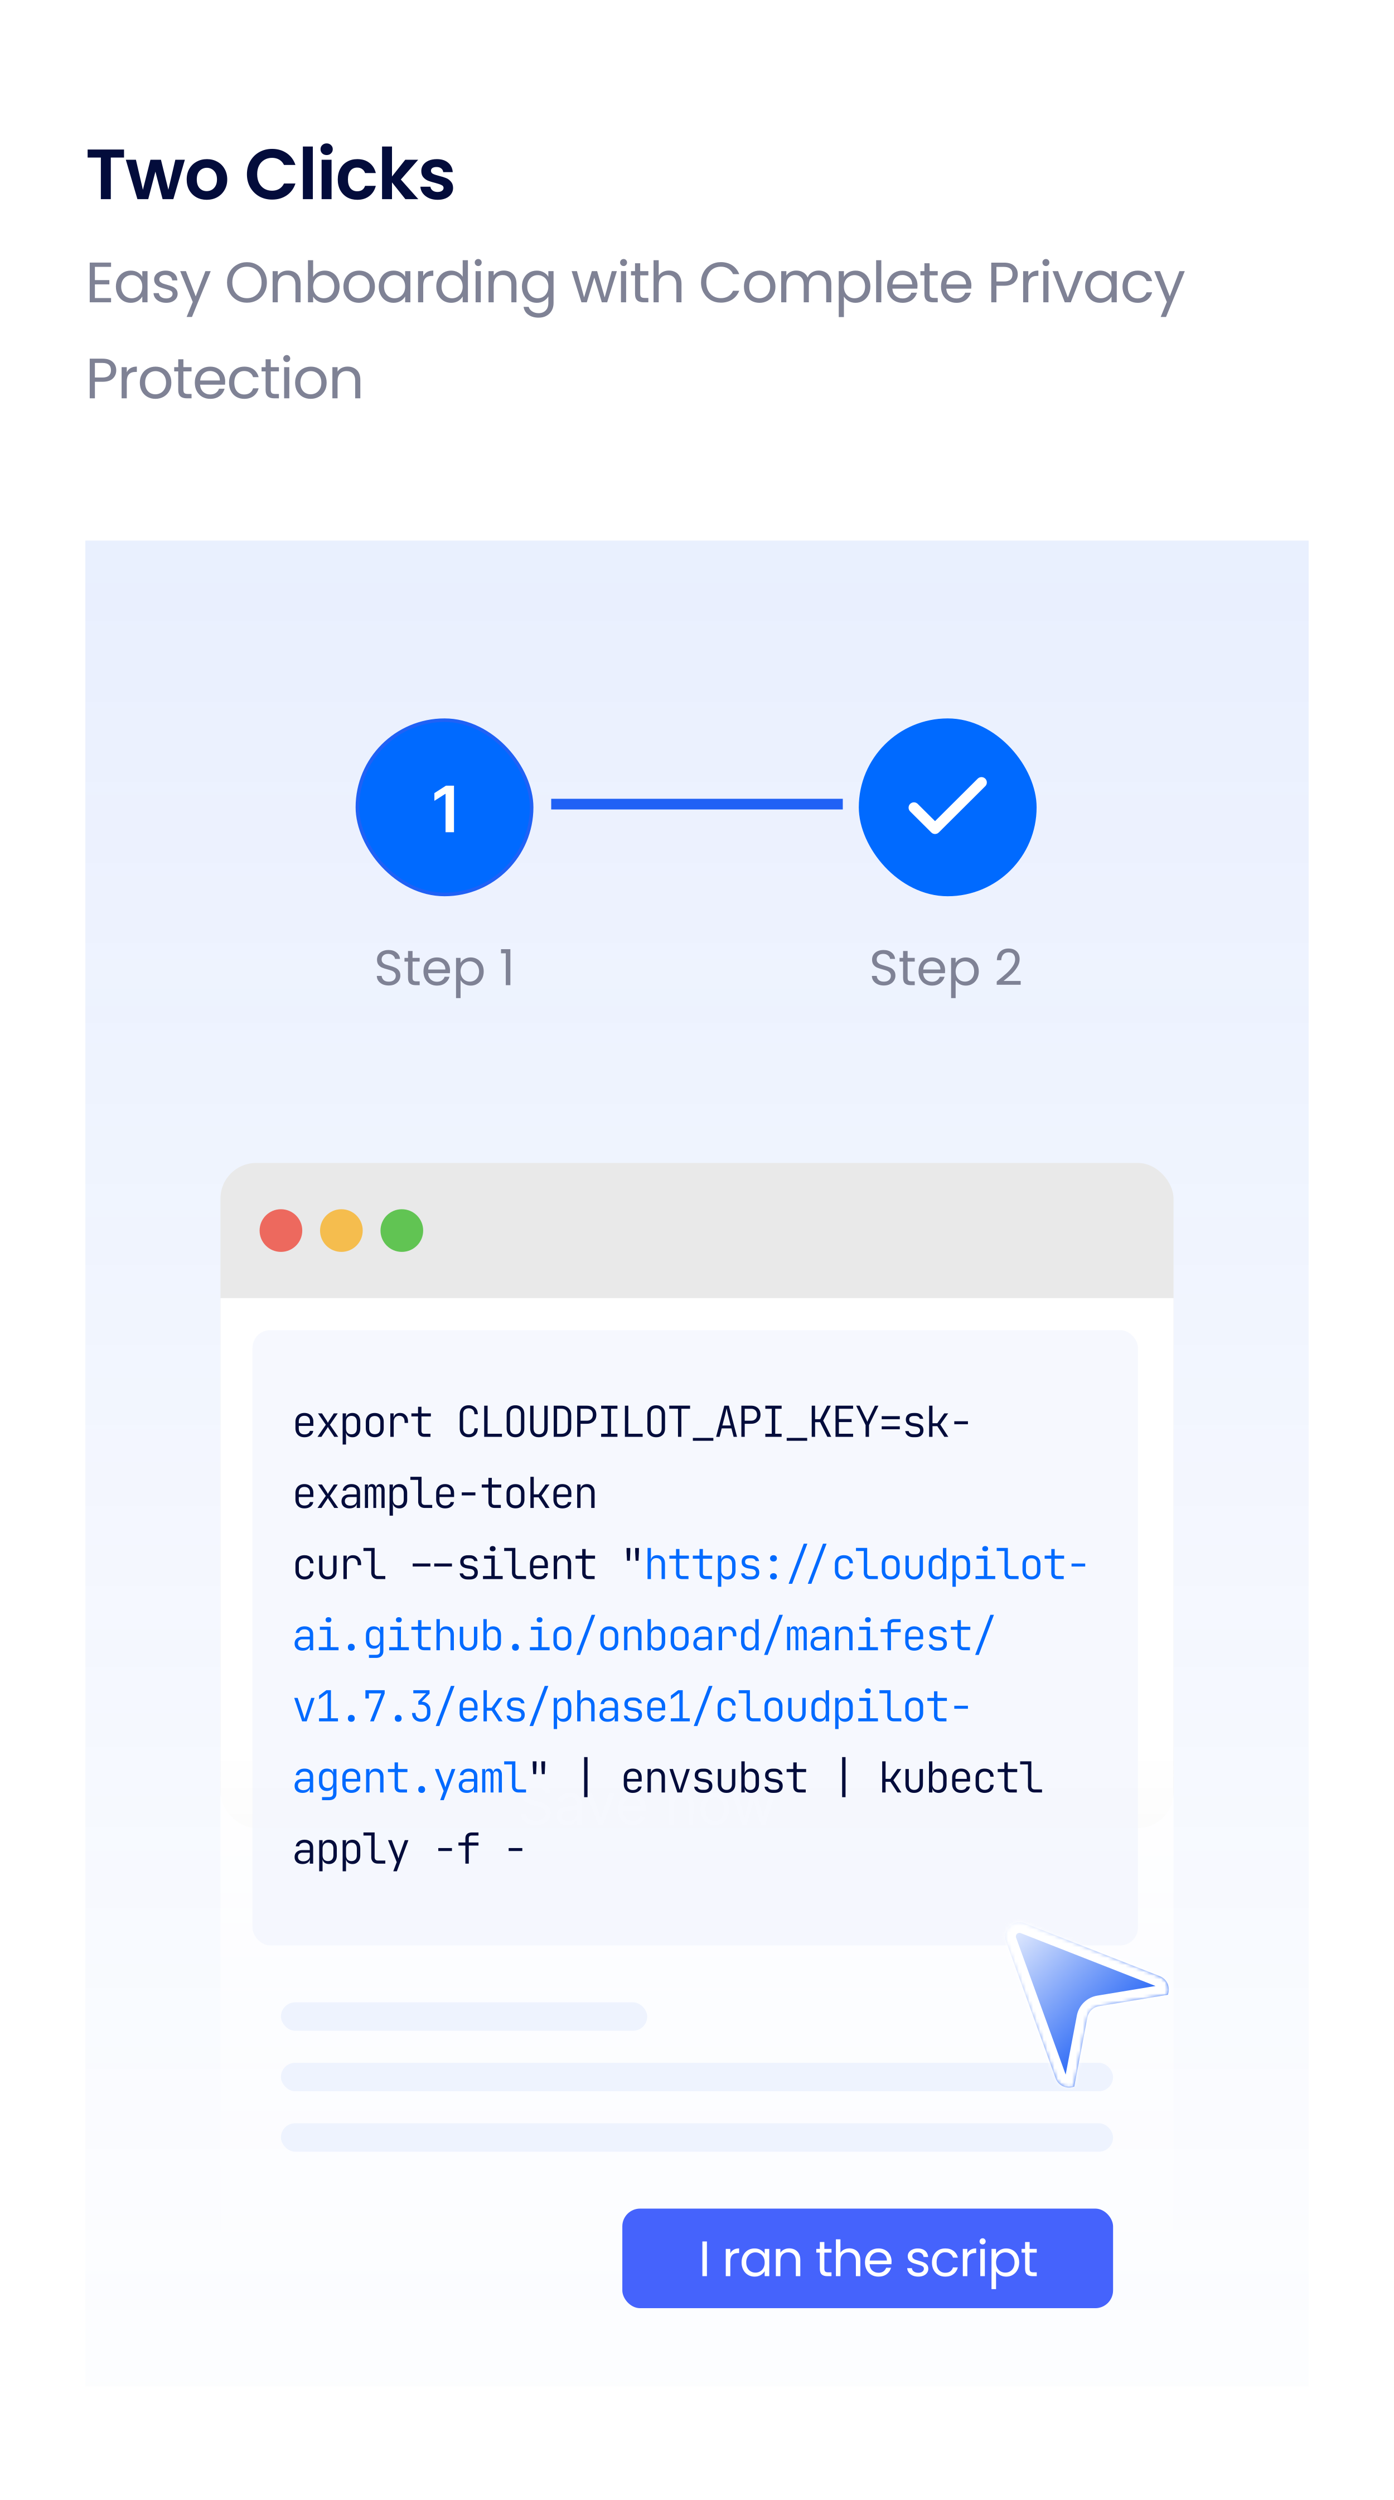
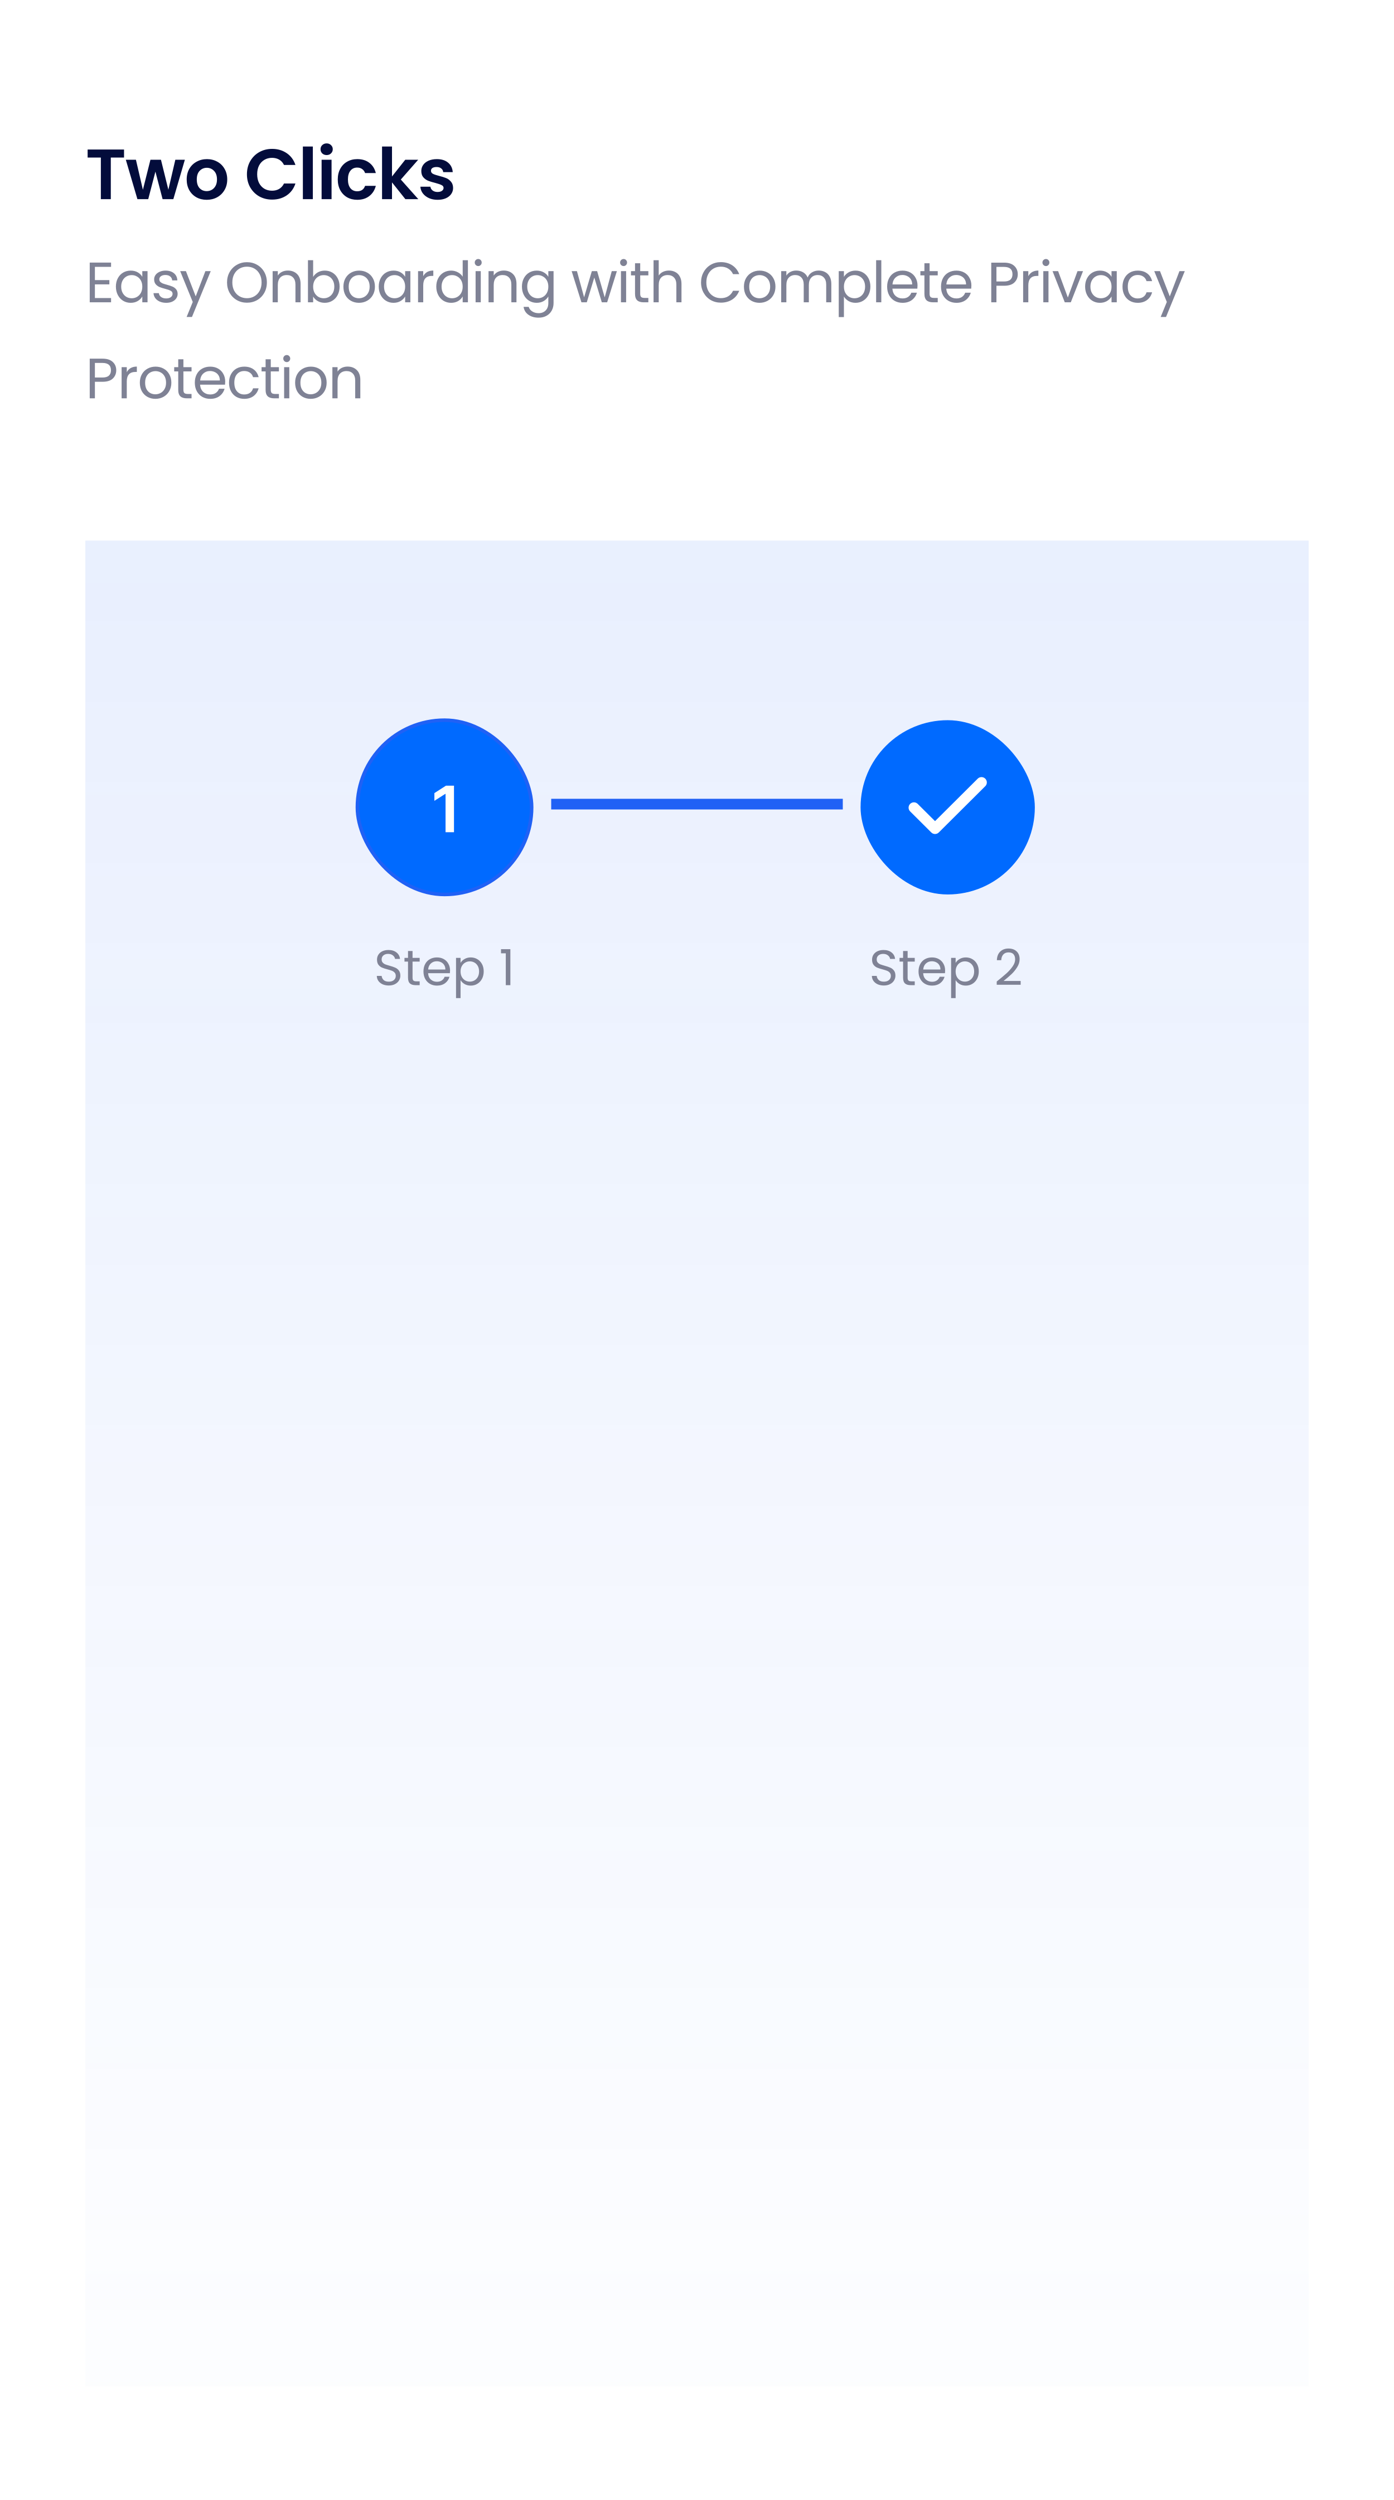
<svg xmlns="http://www.w3.org/2000/svg" width="392" height="703" fill="none">
  <rect width="392" height="703" fill="#fff" rx="16" />
  <path fill="url(#a)" fill-opacity=".1" d="M24 152h344v519H24z" />
  <path fill="#030C3B" d="M34.88 42.04v2.26h-3.72V56h-2.8V44.3h-3.72v-2.26h10.24Zm17.103 2.88L48.743 56h-3.02l-2.02-7.74-2.02 7.74h-3.04l-3.26-11.08h2.84l1.96 8.44 2.12-8.44h2.96l2.08 8.42 1.96-8.42h2.68Zm6.135 11.26c-1.067 0-2.027-.233-2.88-.7-.853-.48-1.527-1.153-2.02-2.02-.48-.867-.72-1.867-.72-3s.247-2.133.74-3c.507-.867 1.193-1.533 2.06-2 .867-.48 1.833-.72 2.9-.72 1.067 0 2.033.24 2.9.72.867.467 1.547 1.133 2.04 2 .507.867.76 1.867.76 3s-.26 2.133-.78 3c-.507.867-1.2 1.54-2.08 2.02-.867.467-1.84.7-2.92.7Zm0-2.44c.507 0 .98-.12 1.42-.36.453-.253.813-.627 1.08-1.12.267-.493.4-1.093.4-1.8 0-1.053-.28-1.86-.84-2.42-.547-.573-1.22-.86-2.02-.86s-1.473.287-2.02.86c-.533.56-.8 1.367-.8 2.42s.26 1.867.78 2.44c.533.56 1.2.84 2 .84ZM69.438 49c0-1.373.307-2.6.92-3.68.627-1.093 1.473-1.94 2.54-2.54 1.08-.613 2.287-.92 3.62-.92 1.56 0 2.927.4 4.1 1.2 1.173.8 1.993 1.907 2.46 3.32h-3.22c-.32-.667-.773-1.167-1.36-1.5-.573-.333-1.24-.5-2-.5-.813 0-1.54.193-2.18.58-.627.373-1.12.907-1.48 1.6-.347.693-.52 1.507-.52 2.44 0 .92.173 1.733.52 2.44.36.693.853 1.233 1.48 1.62.64.373 1.367.56 2.18.56.76 0 1.427-.167 2-.5.587-.347 1.04-.853 1.36-1.52h3.22c-.467 1.427-1.287 2.54-2.46 3.34-1.16.787-2.527 1.18-4.1 1.18-1.333 0-2.54-.3-3.62-.9-1.067-.613-1.913-1.46-2.54-2.54-.613-1.08-.92-2.307-.92-3.68Zm18.532-7.8V56h-2.8V41.2h2.8Zm3.886 2.4c-.493 0-.907-.153-1.24-.46-.32-.32-.48-.713-.48-1.18 0-.467.16-.853.48-1.16.333-.32.747-.48 1.24-.48.493 0 .9.16 1.22.48.333.307.5.693.5 1.16 0 .467-.167.86-.5 1.18-.32.307-.727.46-1.22.46Zm1.38 1.32V56h-2.8V44.92h2.8Zm1.746 5.54c0-1.147.233-2.147.7-3 .467-.867 1.113-1.533 1.94-2 .827-.48 1.773-.72 2.84-.72 1.373 0 2.507.347 3.4 1.04.907.68 1.513 1.64 1.82 2.88h-3.02c-.16-.48-.433-.853-.82-1.12-.373-.28-.84-.42-1.4-.42-.8 0-1.433.293-1.9.88-.467.573-.7 1.393-.7 2.46 0 1.053.233 1.873.7 2.46.467.573 1.1.86 1.9.86 1.133 0 1.873-.507 2.22-1.52h3.02c-.307 1.2-.913 2.153-1.82 2.86-.907.707-2.04 1.06-3.4 1.06-1.067 0-2.014-.233-2.84-.7-.827-.48-1.473-1.147-1.94-2-.467-.867-.7-1.873-.7-3.02ZM113.993 56l-3.76-4.72V56h-2.8V41.2h2.8v8.42l3.72-4.7h3.64l-4.88 5.56 4.92 5.52h-3.64Zm9.06.18c-.907 0-1.72-.16-2.44-.48-.72-.333-1.294-.78-1.72-1.34-.414-.56-.64-1.18-.68-1.86h2.82c.053.427.26.78.62 1.06.373.28.833.42 1.38.42.533 0 .946-.107 1.24-.32.306-.213.46-.487.46-.82 0-.36-.187-.627-.56-.8-.36-.187-.94-.387-1.74-.6-.827-.2-1.507-.407-2.04-.62-.52-.213-.974-.54-1.36-.98-.374-.44-.56-1.033-.56-1.78 0-.613.173-1.173.52-1.68.36-.507.866-.907 1.52-1.2.666-.293 1.446-.44 2.34-.44 1.32 0 2.373.333 3.16 1 .786.653 1.22 1.54 1.3 2.66h-2.68c-.04-.44-.227-.787-.56-1.04-.32-.267-.754-.4-1.3-.4-.507 0-.9.093-1.18.28-.267.187-.4.447-.4.78 0 .373.186.66.56.86.373.187.953.38 1.74.58.8.2 1.46.407 1.98.62s.966.547 1.34 1c.386.44.586 1.027.6 1.76 0 .64-.18 1.213-.54 1.72-.347.507-.854.907-1.52 1.2-.654.28-1.42.42-2.3.42Z" />
  <path fill="#7F8295" d="M26.688 75.032v3.728h4.064v1.2h-4.064v3.84h4.544V85h-6V73.832h6v1.2h-4.544Zm5.903 5.552c0-.896.181-1.68.544-2.352.363-.683.859-1.211 1.488-1.584.64-.373 1.349-.56 2.128-.56.768 0 1.435.165 2 .496.565.331.987.747 1.264 1.248v-1.6h1.472V85h-1.472v-1.632c-.288.512-.72.939-1.296 1.28-.565.331-1.227.496-1.984.496-.779 0-1.483-.192-2.112-.576-.629-.384-1.125-.923-1.488-1.616-.363-.693-.544-1.483-.544-2.368Zm7.424.016c0-.661-.133-1.237-.4-1.728-.267-.491-.629-.864-1.088-1.12-.448-.267-.944-.4-1.488-.4s-1.04.128-1.488.384c-.448.256-.805.629-1.072 1.12-.267.491-.4 1.067-.4 1.728 0 .672.133 1.259.4 1.76.267.491.624.869 1.072 1.136.448.256.944.384 1.488.384s1.04-.128 1.488-.384c.459-.267.821-.645 1.088-1.136.267-.501.4-1.083.4-1.744Zm6.737 4.544c-.672 0-1.275-.112-1.808-.336-.533-.235-.955-.555-1.264-.96-.309-.416-.48-.891-.512-1.424h1.504c.043.437.245.795.608 1.072.373.277.859.416 1.456.416.555 0 .992-.123 1.312-.368.32-.245.48-.555.48-.928 0-.384-.171-.667-.512-.848-.341-.192-.869-.379-1.584-.56-.651-.171-1.184-.341-1.6-.512-.405-.181-.757-.443-1.056-.784-.288-.352-.432-.811-.432-1.376 0-.448.133-.859.4-1.232.267-.373.645-.667 1.136-.88.491-.224 1.051-.336 1.68-.336.971 0 1.755.245 2.352.736.597.491.917 1.163.96 2.016h-1.456c-.032-.459-.219-.827-.56-1.104-.331-.277-.779-.416-1.344-.416-.523 0-.939.112-1.248.336-.309.224-.464.517-.464.88 0 .288.091.528.272.72.192.181.427.331.704.448.288.107.683.229 1.184.368.629.171 1.141.341 1.536.512.395.16.731.405 1.008.736.288.331.437.763.448 1.296 0 .48-.133.912-.4 1.296-.267.384-.645.688-1.136.912-.48.213-1.035.32-1.664.32Zm12.507-8.912-5.28 12.896h-1.504l1.728-4.224-3.536-8.672h1.616l2.752 7.104 2.72-7.104h1.504Zm10.185 8.88c-1.035 0-1.979-.24-2.832-.72-.853-.491-1.531-1.168-2.032-2.032-.491-.875-.736-1.856-.736-2.944 0-1.088.245-2.064.736-2.928.501-.875 1.179-1.552 2.032-2.032.853-.491 1.797-.736 2.832-.736 1.045 0 1.995.245 2.848.736.853.48 1.525 1.152 2.016 2.016.491.864.736 1.845.736 2.944s-.245 2.08-.736 2.944c-.491.864-1.163 1.541-2.016 2.032-.853.48-1.803.72-2.848.72Zm0-1.264c.779 0 1.477-.181 2.096-.544.629-.363 1.12-.88 1.472-1.552.363-.672.544-1.451.544-2.336 0-.896-.181-1.675-.544-2.336-.352-.672-.837-1.189-1.456-1.552-.619-.363-1.323-.544-2.112-.544-.789 0-1.493.181-2.112.544-.619.363-1.109.88-1.472 1.552-.352.661-.528 1.44-.528 2.336 0 .885.176 1.664.528 2.336.363.672.853 1.189 1.472 1.552.629.363 1.333.544 2.112.544Zm11.494-7.776c1.067 0 1.931.325 2.592.976.661.64.992 1.568.992 2.784V85h-1.44v-4.96c0-.875-.219-1.541-.656-2-.437-.469-1.035-.704-1.792-.704-.768 0-1.381.24-1.84.72-.448.48-.672 1.179-.672 2.096V85h-1.456v-8.768h1.456v1.248c.288-.448.677-.795 1.168-1.04.501-.245 1.051-.368 1.648-.368Zm7.118 1.792c.299-.523.736-.949 1.312-1.28.576-.331 1.232-.496 1.968-.496.789 0 1.499.187 2.128.56.629.373 1.125.901 1.488 1.584.363.672.544 1.456.544 2.352 0 .885-.181 1.675-.544 2.368-.363.693-.864 1.232-1.504 1.616-.629.384-1.333.576-2.112.576-.757 0-1.424-.165-2-.496-.565-.331-.992-.752-1.28-1.264V85h-1.456V73.16h1.456v4.704Zm5.952 2.72c0-.661-.133-1.237-.4-1.728-.267-.491-.629-.864-1.088-1.12-.448-.256-.944-.384-1.488-.384-.533 0-1.029.133-1.488.4-.448.256-.811.635-1.088 1.136-.267.491-.4 1.061-.4 1.712 0 .661.133 1.243.4 1.744.277.491.64.869 1.088 1.136.459.256.955.384 1.488.384.544 0 1.04-.128 1.488-.384.459-.267.821-.645 1.088-1.136.267-.501.4-1.088.4-1.76Zm6.928 4.56c-.821 0-1.568-.187-2.24-.56-.661-.373-1.184-.901-1.568-1.584-.373-.693-.56-1.493-.56-2.4 0-.896.192-1.685.576-2.368.395-.693.928-1.221 1.6-1.584.672-.373 1.424-.56 2.256-.56.832 0 1.584.187 2.256.56.672.363 1.2.885 1.584 1.568.395.683.592 1.477.592 2.384 0 .907-.202 1.707-.608 2.4-.394.683-.933 1.211-1.616 1.584-.682.373-1.44.56-2.272.56Zm0-1.28c.523 0 1.014-.123 1.472-.368.459-.245.827-.613 1.104-1.104.288-.491.432-1.088.432-1.792s-.138-1.301-.416-1.792c-.277-.491-.64-.853-1.088-1.088-.448-.245-.933-.368-1.456-.368-.533 0-1.024.123-1.472.368-.437.235-.789.597-1.056 1.088-.267.491-.4 1.088-.4 1.792 0 .715.128 1.317.384 1.808.267.491.619.859 1.056 1.104.437.235.918.352 1.44.352Zm5.567-3.28c0-.896.181-1.68.544-2.352.362-.683.858-1.211 1.488-1.584.64-.373 1.349-.56 2.128-.56.768 0 1.434.165 2 .496.565.331.986.747 1.264 1.248v-1.6h1.472V85h-1.472v-1.632c-.288.512-.72.939-1.296 1.28-.566.331-1.227.496-1.984.496-.779 0-1.483-.192-2.112-.576-.63-.384-1.126-.923-1.488-1.616-.363-.693-.544-1.483-.544-2.368Zm7.424.016c0-.661-.134-1.237-.4-1.728-.267-.491-.63-.864-1.088-1.12-.448-.267-.944-.4-1.488-.4s-1.04.128-1.488.384c-.448.256-.806.629-1.072 1.12-.267.491-.4 1.067-.4 1.728 0 .672.133 1.259.4 1.76.266.491.624.869 1.072 1.136.448.256.944.384 1.488.384s1.04-.128 1.488-.384c.458-.267.821-.645 1.088-1.136.266-.501.4-1.083.4-1.744Zm5.088-2.944c.256-.501.619-.891 1.088-1.168.48-.277 1.061-.416 1.744-.416v1.504h-.384c-1.632 0-2.448.885-2.448 2.656V85h-1.456v-8.768h1.456v1.424Zm3.669 2.928c0-.896.181-1.68.544-2.352.363-.683.859-1.211 1.488-1.584.64-.373 1.355-.56 2.144-.56.683 0 1.317.16 1.904.48.587.309 1.035.72 1.344 1.232v-4.64h1.472V85h-1.472v-1.648c-.288.523-.715.955-1.28 1.296-.565.331-1.227.496-1.984.496-.779 0-1.488-.192-2.128-.576-.629-.384-1.125-.923-1.488-1.616-.363-.693-.544-1.483-.544-2.368Zm7.424.016c0-.661-.133-1.237-.4-1.728-.267-.491-.629-.864-1.088-1.12-.448-.267-.944-.4-1.488-.4s-1.04.128-1.488.384c-.448.256-.805.629-1.072 1.12-.267.491-.4 1.067-.4 1.728 0 .672.133 1.259.4 1.76.267.491.624.869 1.072 1.136.448.256.944.384 1.488.384s1.04-.128 1.488-.384c.459-.267.821-.645 1.088-1.136.267-.501.4-1.083.4-1.744Zm4.384-5.792c-.277 0-.512-.096-.704-.288-.192-.192-.288-.427-.288-.704 0-.277.096-.512.288-.704.192-.192.427-.288.704-.288.267 0 .491.096.672.288.192.192.288.427.288.704 0 .277-.096.512-.288.704-.181.192-.405.288-.672.288Zm.704 1.424V85h-1.456v-8.768h1.456Zm6.454-.16c1.067 0 1.931.325 2.592.976.661.64.992 1.568.992 2.784V85h-1.44v-4.96c0-.875-.219-1.541-.656-2-.437-.469-1.035-.704-1.792-.704-.768 0-1.381.24-1.84.72-.448.48-.672 1.179-.672 2.096V85h-1.456v-8.768h1.456v1.248c.288-.448.677-.795 1.168-1.04.501-.245 1.051-.368 1.648-.368Zm9.278.016c.758 0 1.419.165 1.984.496.576.331 1.003.747 1.28 1.248v-1.6h1.472v8.96c0 .8-.17 1.509-.512 2.128-.341.629-.832 1.12-1.472 1.472-.629.352-1.365.528-2.208.528-1.152 0-2.112-.272-2.88-.816-.768-.544-1.221-1.285-1.36-2.224h1.44c.16.533.491.96.992 1.28.502.331 1.104.496 1.808.496.8 0 1.451-.251 1.952-.752.512-.501.768-1.205.768-2.112v-1.84c-.288.512-.714.939-1.28 1.28-.565.341-1.226.512-1.984.512-.778 0-1.488-.192-2.128-.576-.629-.384-1.125-.923-1.488-1.616-.362-.693-.544-1.483-.544-2.368 0-.896.182-1.68.544-2.352.363-.683.859-1.211 1.488-1.584.64-.373 1.35-.56 2.128-.56Zm3.264 4.512c0-.661-.133-1.237-.4-1.728-.266-.491-.629-.864-1.088-1.12-.448-.267-.944-.4-1.488-.4s-1.04.128-1.488.384c-.448.256-.805.629-1.072 1.12-.266.491-.4 1.067-.4 1.728 0 .672.134 1.259.4 1.76.267.491.624.869 1.072 1.136.448.256.944.384 1.488.384s1.04-.128 1.488-.384c.459-.267.822-.645 1.088-1.136.267-.501.4-1.083.4-1.744Zm19.278-4.368L170.735 85h-1.504l-2.112-6.96-2.112 6.96h-1.504l-2.752-8.768h1.488l2.016 7.36 2.176-7.36h1.488l2.128 7.376 1.984-7.376h1.44Zm1.897-1.424c-.277 0-.512-.096-.704-.288-.192-.192-.288-.427-.288-.704 0-.277.096-.512.288-.704.192-.192.427-.288.704-.288.267 0 .491.096.672.288.192.192.288.427.288.704 0 .277-.096.512-.288.704-.181.192-.405.288-.672.288Zm.704 1.424V85h-1.456v-8.768h1.456Zm3.958 1.2V82.6c0 .427.091.731.272.912.181.171.496.256.944.256h1.072V85h-1.312c-.811 0-1.419-.187-1.824-.56-.405-.373-.608-.987-.608-1.84v-5.168h-1.136v-1.2h1.136v-2.208h1.456v2.208h2.288v1.2h-2.288Zm8.104-1.36c.661 0 1.259.144 1.792.432.533.277.949.699 1.248 1.264.309.565.464 1.253.464 2.064V85h-1.44v-4.96c0-.875-.219-1.541-.656-2-.437-.469-1.035-.704-1.792-.704-.768 0-1.381.24-1.84.72-.448.48-.672 1.179-.672 2.096V85h-1.456V73.16h1.456v4.32c.288-.448.683-.795 1.184-1.04.512-.245 1.083-.368 1.712-.368Zm9.004 3.344c0-1.088.245-2.064.736-2.928.491-.875 1.157-1.557 2-2.048.853-.491 1.797-.736 2.832-.736 1.216 0 2.277.293 3.184.88s1.568 1.419 1.984 2.496h-1.744c-.309-.672-.757-1.189-1.344-1.552-.576-.363-1.269-.544-2.08-.544-.779 0-1.477.181-2.096.544s-1.104.88-1.456 1.552c-.352.661-.528 1.44-.528 2.336 0 .885.176 1.664.528 2.336.352.661.837 1.173 1.456 1.536s1.317.544 2.096.544c.811 0 1.504-.176 2.08-.528.587-.363 1.035-.88 1.344-1.552h1.744c-.416 1.067-1.077 1.893-1.984 2.48-.907.576-1.968.864-3.184.864-1.035 0-1.979-.24-2.832-.72-.843-.491-1.509-1.168-2-2.032-.491-.864-.736-1.84-.736-2.928Zm16.427 5.728c-.821 0-1.568-.187-2.24-.56-.661-.373-1.184-.901-1.568-1.584-.373-.693-.56-1.493-.56-2.4 0-.896.192-1.685.576-2.368.395-.693.928-1.221 1.6-1.584.672-.373 1.424-.56 2.256-.56.832 0 1.584.187 2.256.56.672.363 1.2.885 1.584 1.568.395.683.592 1.477.592 2.384 0 .907-.202 1.707-.608 2.4-.394.683-.933 1.211-1.616 1.584-.682.373-1.44.56-2.272.56Zm0-1.28c.523 0 1.014-.123 1.472-.368.459-.245.827-.613 1.104-1.104.288-.491.432-1.088.432-1.792s-.138-1.301-.416-1.792c-.277-.491-.64-.853-1.088-1.088-.448-.245-.933-.368-1.456-.368-.533 0-1.024.123-1.472.368-.437.235-.789.597-1.056 1.088-.266.491-.4 1.088-.4 1.792 0 .715.128 1.317.384 1.808.267.491.619.859 1.056 1.104.438.235.918.352 1.44.352Zm16.655-7.792c.682 0 1.29.144 1.824.432.533.277.954.699 1.264 1.264.309.565.464 1.253.464 2.064V85h-1.44v-4.96c0-.875-.219-1.541-.656-2-.427-.469-1.008-.704-1.744-.704-.758 0-1.36.245-1.808.736-.448.48-.672 1.179-.672 2.096V85h-1.44v-4.96c0-.875-.219-1.541-.656-2-.427-.469-1.008-.704-1.744-.704-.758 0-1.36.245-1.808.736-.448.48-.672 1.179-.672 2.096V85h-1.456v-8.768h1.456v1.264c.288-.459.672-.811 1.152-1.056.49-.245 1.029-.368 1.616-.368.736 0 1.386.165 1.952.496.565.331.986.816 1.264 1.456.245-.619.65-1.099 1.216-1.44.565-.341 1.194-.512 1.888-.512Zm7.096 1.776c.288-.501.715-.917 1.28-1.248.576-.341 1.243-.512 2-.512.779 0 1.483.187 2.112.56.64.373 1.141.901 1.504 1.584.363.672.544 1.456.544 2.352 0 .885-.181 1.675-.544 2.368-.363.693-.864 1.232-1.504 1.616-.629.384-1.333.576-2.112.576-.747 0-1.408-.165-1.984-.496-.565-.341-.997-.763-1.296-1.264v5.776h-1.456V76.232h1.456v1.616Zm5.952 2.736c0-.661-.133-1.237-.4-1.728-.267-.491-.629-.864-1.088-1.12-.448-.256-.944-.384-1.488-.384-.533 0-1.029.133-1.488.4-.448.256-.811.635-1.088 1.136-.267.491-.4 1.061-.4 1.712 0 .661.133 1.243.4 1.744.277.491.64.869 1.088 1.136.459.256.955.384 1.488.384.544 0 1.04-.128 1.488-.384.459-.267.821-.645 1.088-1.136.267-.501.4-1.088.4-1.76Zm4.561-7.424V85h-1.456V73.16h1.456Zm10.181 7.12c0 .277-.016.571-.048.88h-7.008c.053.864.347 1.541.88 2.032.544.48 1.2.72 1.968.72.629 0 1.152-.144 1.568-.432.427-.299.725-.693.896-1.184h1.568c-.235.843-.704 1.531-1.408 2.064-.704.523-1.579.784-2.624.784-.832 0-1.579-.187-2.24-.56-.651-.373-1.163-.901-1.536-1.584-.373-.693-.56-1.493-.56-2.4 0-.907.181-1.701.544-2.384.363-.683.869-1.205 1.52-1.568.661-.373 1.419-.56 2.272-.56.832 0 1.568.181 2.208.544.64.363 1.131.864 1.472 1.504.352.629.528 1.344.528 2.144Zm-1.504-.304c0-.555-.123-1.029-.368-1.424-.245-.405-.581-.709-1.008-.912-.416-.213-.88-.32-1.392-.32-.736 0-1.365.235-1.888.704-.512.469-.805 1.12-.88 1.952h5.536Zm4.902-2.544V82.6c0 .427.091.731.272.912.181.171.496.256.944.256h1.072V85h-1.312c-.811 0-1.419-.187-1.824-.56-.405-.373-.608-.987-.608-1.84v-5.168h-1.136v-1.2h1.136v-2.208h1.456v2.208h2.288v1.2h-2.288Zm11.752 2.848c0 .277-.016.571-.048.88h-7.008c.053.864.347 1.541.88 2.032.544.48 1.2.72 1.968.72.629 0 1.152-.144 1.568-.432.427-.299.725-.693.896-1.184h1.568c-.235.843-.704 1.531-1.408 2.064-.704.523-1.579.784-2.624.784-.832 0-1.579-.187-2.24-.56-.651-.373-1.163-.901-1.536-1.584-.373-.693-.56-1.493-.56-2.4 0-.907.181-1.701.544-2.384.363-.683.869-1.205 1.52-1.568.661-.373 1.419-.56 2.272-.56.832 0 1.568.181 2.208.544.64.363 1.131.864 1.472 1.504.352.629.528 1.344.528 2.144Zm-1.504-.304c0-.555-.123-1.029-.368-1.424-.245-.405-.581-.709-1.008-.912-.416-.213-.88-.32-1.392-.32-.736 0-1.365.235-1.888.704-.512.469-.805 1.12-.88 1.952h5.536Zm14.548-2.864c0 .928-.32 1.701-.96 2.32-.63.608-1.595.912-2.896.912h-2.144V85h-1.456V73.848h3.6c1.258 0 2.213.304 2.864.912.661.608.992 1.392.992 2.352Zm-3.856 2.032c.81 0 1.408-.176 1.792-.528.384-.352.576-.853.576-1.504 0-1.376-.79-2.064-2.368-2.064h-2.144v4.096h2.144Zm6.821-1.488c.256-.501.619-.891 1.088-1.168.48-.277 1.062-.416 1.744-.416v1.504h-.384c-1.632 0-2.448.885-2.448 2.656V85h-1.456v-8.768h1.456v1.424Zm4.965-2.848c-.277 0-.512-.096-.704-.288-.192-.192-.288-.427-.288-.704 0-.277.096-.512.288-.704.192-.192.427-.288.704-.288.267 0 .491.096.672.288.192.192.288.427.288.704 0 .277-.096.512-.288.704-.181.192-.405.288-.672.288Zm.704 1.424V85h-1.456v-8.768h1.456Zm5.446 7.424 2.72-7.424h1.552L301.116 85h-1.696l-3.44-8.768h1.568l2.736 7.424Zm4.86-3.072c0-.896.182-1.68.544-2.352.363-.683.859-1.211 1.488-1.584.64-.373 1.35-.56 2.128-.56.768 0 1.435.165 2 .496.566.331.987.747 1.264 1.248v-1.6h1.472V85h-1.472v-1.632c-.288.512-.72.939-1.296 1.28-.565.331-1.226.496-1.984.496-.778 0-1.482-.192-2.112-.576-.629-.384-1.125-.923-1.488-1.616-.362-.693-.544-1.483-.544-2.368Zm7.424.016c0-.661-.133-1.237-.4-1.728-.266-.491-.629-.864-1.088-1.12-.448-.267-.944-.4-1.488-.4s-1.04.128-1.488.384c-.448.256-.805.629-1.072 1.12-.266.491-.4 1.067-.4 1.728 0 .672.134 1.259.4 1.76.267.491.624.869 1.072 1.136.448.256.944.384 1.488.384s1.04-.128 1.488-.384c.459-.267.822-.645 1.088-1.136.267-.501.4-1.083.4-1.744Zm3.089 0c0-.907.181-1.696.544-2.368.362-.683.864-1.211 1.504-1.584.65-.373 1.392-.56 2.224-.56 1.077 0 1.962.261 2.656.784.704.523 1.168 1.248 1.392 2.176h-1.568c-.15-.533-.443-.955-.88-1.264-.427-.309-.96-.464-1.6-.464-.832 0-1.504.288-2.016.864-.512.565-.768 1.371-.768 2.416 0 1.056.256 1.872.768 2.448.512.576 1.184.864 2.016.864.64 0 1.173-.149 1.6-.448.426-.299.72-.725.88-1.28h1.568c-.235.896-.704 1.616-1.408 2.16-.704.533-1.584.8-2.64.8-.832 0-1.574-.187-2.224-.56-.64-.373-1.142-.901-1.504-1.584-.363-.683-.544-1.483-.544-2.4Zm17.515-4.368-5.28 12.896h-1.504l1.728-4.224-3.536-8.672h1.616l2.752 7.104 2.72-7.104h1.504Zm-300.484 27.88c0 .928-.32 1.701-.96 2.32-.629.608-1.595.912-2.896.912h-2.144V112h-1.456v-11.152h3.6c1.259 0 2.213.304 2.864.912.661.608.992 1.392.992 2.352Zm-3.856 2.032c.811 0 1.408-.176 1.792-.528.384-.352.576-.853.576-1.504 0-1.376-.789-2.064-2.368-2.064h-2.144v4.096h2.144Zm6.822-1.488c.256-.501.619-.891 1.088-1.168.48-.277 1.061-.416 1.744-.416v1.504h-.384c-1.632 0-2.448.885-2.448 2.656V112h-1.456v-8.768h1.456v1.424Zm8.037 7.488c-.821 0-1.568-.187-2.24-.56-.661-.373-1.184-.901-1.568-1.584-.373-.693-.56-1.493-.56-2.4 0-.896.192-1.685.576-2.368.395-.693.928-1.221 1.6-1.584.672-.373 1.424-.56 2.256-.56.832 0 1.584.187 2.256.56.672.363 1.2.885 1.584 1.568.395.683.592 1.477.592 2.384 0 .907-.203 1.707-.608 2.4-.395.683-.933 1.211-1.616 1.584-.683.373-1.44.56-2.272.56Zm0-1.28c.523 0 1.013-.123 1.472-.368.459-.245.827-.613 1.104-1.104.288-.491.432-1.088.432-1.792s-.139-1.301-.416-1.792c-.277-.491-.64-.853-1.088-1.088-.448-.245-.933-.368-1.456-.368-.533 0-1.024.123-1.472.368-.437.235-.789.597-1.056 1.088-.267.491-.4 1.088-.4 1.792 0 .715.128 1.317.384 1.808.267.491.619.859 1.056 1.104.437.235.917.352 1.44.352Zm7.886-6.432v5.168c0 .427.091.731.272.912.181.171.496.256.944.256h1.072V112h-1.312c-.811 0-1.419-.187-1.824-.56-.405-.373-.608-.987-.608-1.84v-5.168h-1.136v-1.2h1.136v-2.208h1.456v2.208h2.288v1.2h-2.288Zm11.752 2.848c0 .277-.016.571-.048.88h-7.008c.053.864.347 1.541.88 2.032.544.48 1.2.72 1.968.72.629 0 1.152-.144 1.568-.432.427-.299.725-.693.896-1.184h1.568c-.235.843-.704 1.531-1.408 2.064-.704.523-1.579.784-2.624.784-.832 0-1.579-.187-2.24-.56-.651-.373-1.163-.901-1.536-1.584-.373-.693-.56-1.493-.56-2.4 0-.907.181-1.701.544-2.384.363-.683.869-1.205 1.52-1.568.661-.373 1.419-.56 2.272-.56.832 0 1.568.181 2.208.544.64.363 1.131.864 1.472 1.504.352.629.528 1.344.528 2.144Zm-1.504-.304c0-.555-.123-1.029-.368-1.424-.245-.405-.581-.709-1.008-.912-.416-.213-.88-.32-1.392-.32-.736 0-1.365.235-1.888.704-.512.469-.805 1.12-.88 1.952h5.536Zm2.582.624c0-.907.181-1.696.544-2.368.363-.683.864-1.211 1.504-1.584.651-.373 1.392-.56 2.224-.56 1.077 0 1.963.261 2.656.784.704.523 1.168 1.248 1.392 2.176h-1.568c-.149-.533-.443-.955-.88-1.264-.427-.309-.96-.464-1.6-.464-.832 0-1.504.288-2.016.864-.512.565-.768 1.371-.768 2.416 0 1.056.256 1.872.768 2.448.512.576 1.184.864 2.016.864.64 0 1.173-.149 1.6-.448.427-.299.72-.725.88-1.28h1.568c-.235.896-.704 1.616-1.408 2.16-.704.533-1.584.8-2.64.8-.832 0-1.573-.187-2.224-.56-.64-.373-1.141-.901-1.504-1.584-.363-.683-.544-1.483-.544-2.4Zm11.739-3.168v5.168c0 .427.091.731.272.912.181.171.496.256.944.256h1.072V112h-1.312c-.811 0-1.419-.187-1.824-.56-.405-.373-.608-.987-.608-1.84v-5.168h-1.136v-1.2h1.136v-2.208h1.456v2.208h2.288v1.2h-2.288Zm4.504-2.624c-.277 0-.512-.096-.704-.288-.192-.192-.288-.427-.288-.704 0-.277.096-.512.288-.704.192-.192.427-.288.704-.288.267 0 .491.096.672.288.192.192.288.427.288.704 0 .277-.096.512-.288.704-.181.192-.405.288-.672.288Zm.704 1.424V112h-1.456v-8.768h1.456Zm6.005 8.912c-.821 0-1.568-.187-2.24-.56-.661-.373-1.184-.901-1.568-1.584-.373-.693-.56-1.493-.56-2.4 0-.896.192-1.685.576-2.368.395-.693.928-1.221 1.6-1.584.672-.373 1.424-.56 2.256-.56.832 0 1.584.187 2.256.56.672.363 1.2.885 1.584 1.568.395.683.592 1.477.592 2.384 0 .907-.203 1.707-.608 2.4-.395.683-.933 1.211-1.616 1.584-.683.373-1.44.56-2.272.56Zm0-1.28c.523 0 1.013-.123 1.472-.368.459-.245.827-.613 1.104-1.104.288-.491.432-1.088.432-1.792s-.139-1.301-.416-1.792c-.277-.491-.64-.853-1.088-1.088-.448-.245-.933-.368-1.456-.368-.533 0-1.024.123-1.472.368-.437.235-.789.597-1.056 1.088-.267.491-.4 1.088-.4 1.792 0 .715.128 1.317.384 1.808.267.491.619.859 1.056 1.104.437.235.917.352 1.44.352Zm10.382-7.792c1.067 0 1.931.325 2.592.976.661.64.992 1.568.992 2.784V112h-1.44v-4.96c0-.875-.219-1.541-.656-2-.437-.469-1.035-.704-1.792-.704-.768 0-1.381.24-1.84.72-.448.48-.672 1.179-.672 2.096V112h-1.456v-8.768h1.456v1.248c.288-.448.677-.795 1.168-1.04.501-.245 1.051-.368 1.648-.368Z" />
  <g clip-path="url(#b)" filter="url(#c)">
    <g clip-path="url(#d)">
      <rect width="268" height="187" x="62" y="319" fill="#E9E9E9" rx="10" />
      <path fill="url(#e)" d="M62 357h268v307H62V357Z" />
      <path fill="url(#f)" d="M153.312 496.273c-.068-.576-.345-1.023-.83-1.341-.485-.318-1.079-.477-1.784-.477-.515 0-.966.083-1.352.25-.383.166-.682.395-.898.687-.212.292-.318.623-.318.994 0 .311.074.578.222.802.151.219.344.403.579.551.235.144.481.263.739.358.257.091.494.164.71.221l1.182.318c.303.08.64.19 1.011.33.375.14.733.331 1.074.574.345.238.629.545.852.92.224.375.336.835.336 1.381 0 .629-.165 1.197-.495 1.704-.326.508-.803.911-1.432 1.211-.625.299-1.384.449-2.278.449-.833 0-1.555-.135-2.165-.404-.606-.269-1.083-.644-1.432-1.125-.344-.481-.539-1.04-.585-1.676h1.455c.038.439.185.803.443 1.091.261.284.591.496.989.636.401.137.833.205 1.295.205.538 0 1.021-.087 1.449-.262.428-.178.767-.424 1.017-.738.25-.318.375-.69.375-1.114 0-.386-.108-.701-.324-.943-.216-.242-.5-.439-.852-.591-.353-.151-.733-.284-1.142-.398l-1.432-.409c-.909-.261-1.629-.634-2.159-1.119-.531-.485-.796-1.119-.796-1.903 0-.652.176-1.22.529-1.705.356-.489.833-.867 1.432-1.136.602-.273 1.274-.409 2.017-.409.75 0 1.416.134 2 .403.583.265 1.045.629 1.386 1.091.345.462.526.987.545 1.574h-1.363Zm6.226 8.932c-.553 0-1.055-.105-1.506-.313-.451-.212-.809-.517-1.074-.915-.265-.401-.398-.886-.398-1.454 0-.5.099-.906.296-1.216.197-.315.46-.561.79-.739.329-.178.693-.31 1.091-.398.401-.09.804-.162 1.21-.215.53-.069.96-.12 1.29-.154.333-.038.575-.1.727-.187.155-.087.233-.239.233-.455v-.045c0-.561-.154-.997-.46-1.307-.304-.311-.764-.466-1.381-.466-.64 0-1.142.14-1.506.42-.363.281-.619.58-.767.898l-1.273-.454c.228-.531.531-.944.909-1.239.383-.299.8-.508 1.25-.625.455-.121.902-.182 1.341-.182.281 0 .603.034.966.102.368.065.722.199 1.063.404.344.204.63.513.858.926.227.413.341.966.341 1.659V505h-1.341v-1.182h-.068c-.091.19-.243.392-.455.608-.212.216-.494.4-.847.551-.352.152-.782.228-1.289.228Zm.204-1.205c.53 0 .977-.104 1.341-.312.368-.209.644-.478.83-.807.189-.33.284-.676.284-1.04v-1.227c-.057.068-.182.13-.375.187-.19.053-.409.101-.659.142-.247.038-.487.072-.722.102-.231.027-.419.05-.562.069-.349.045-.675.119-.978.221-.299.099-.541.248-.727.449-.182.197-.273.466-.273.807 0 .466.173.818.517 1.057.349.235.79.352 1.324.352Zm13.067-7.727L169.582 505h-1.364l-3.227-8.727h1.454l2.409 6.954h.091l2.409-6.954h1.455Zm5.116 8.909c-.84 0-1.566-.186-2.176-.557-.606-.375-1.074-.898-1.403-1.568-.326-.674-.489-1.459-.489-2.352 0-.894.163-1.682.489-2.364.329-.686.788-1.22 1.375-1.602.591-.387 1.28-.58 2.068-.58.455 0 .903.076 1.347.227.443.152.846.398 1.21.739.364.337.653.784.869 1.341.216.557.324 1.242.324 2.057v.568h-6.727v-1.159h5.363c0-.493-.098-.932-.295-1.318-.193-.387-.47-.692-.83-.915-.356-.224-.776-.335-1.261-.335-.534 0-.996.132-1.386.397-.387.262-.684.603-.892 1.023-.209.421-.313.871-.313 1.352v.773c0 .659.114 1.218.341 1.676.231.455.551.801.96 1.04.409.235.885.352 1.426.352.353 0 .671-.049.955-.147.288-.103.536-.254.744-.455.209-.205.37-.458.483-.761l1.296.363c-.137.44-.366.826-.688 1.159-.322.33-.719.587-1.193.773-.473.182-1.006.273-1.597.273Zm11.495-5.432V505h-1.341v-8.727h1.295v1.363h.114c.204-.443.515-.799.932-1.068.416-.273.954-.409 1.613-.409.591 0 1.108.121 1.552.364.443.238.787.602 1.034 1.091.246.484.369 1.098.369 1.841V505h-1.341v-5.455c0-.685-.178-1.219-.534-1.602-.356-.386-.845-.579-1.466-.579-.428 0-.811.092-1.148.278-.333.186-.596.456-.789.813-.194.356-.29.787-.29 1.295Zm11.564 5.432c-.788 0-1.479-.188-2.074-.563-.591-.375-1.053-.899-1.387-1.574-.329-.674-.494-1.462-.494-2.363 0-.909.165-1.703.494-2.381.334-.678.796-1.204 1.387-1.579.595-.375 1.286-.563 2.074-.563.788 0 1.477.188 2.068.563.595.375 1.057.901 1.386 1.579.334.678.5 1.472.5 2.381 0 .901-.166 1.689-.5 2.363-.329.675-.791 1.199-1.386 1.574-.591.375-1.28.563-2.068.563Zm0-1.205c.598 0 1.091-.153 1.477-.46.386-.307.672-.71.858-1.21.186-.5.278-1.042.278-1.625 0-.584-.092-1.127-.278-1.631-.186-.504-.472-.911-.858-1.221-.386-.311-.879-.466-1.477-.466-.599 0-1.091.155-1.478.466-.386.31-.672.717-.858 1.221-.185.504-.278 1.047-.278 1.631 0 .583.093 1.125.278 1.625.186.5.472.903.858 1.21.387.307.879.46 1.478.46Zm7.681 1.023-2.659-8.727h1.409l1.887 6.682h.091l1.863-6.682h1.432l1.841 6.659h.091l1.886-6.659h1.409L215.256 505h-1.318l-1.909-6.705h-.136L209.984 505h-1.319Z" />
      <circle cx="79" cy="338" r="6" fill="#ED695E" />
      <rect width="249" height="173" x="71" y="366" fill="#EEF3FE" fill-opacity=".5" rx="5" />
      <path fill="#030C3B" d="M85.6 396.12c-.512 0-.956-.1-1.332-.3-.376-.208-.668-.5-.876-.876-.208-.376-.312-.812-.312-1.308v-1.872c0-.504.104-.94.312-1.308.208-.376.5-.664.876-.864.376-.208.82-.312 1.332-.312.512 0 .956.104 1.332.312.376.2.668.488.876.864.208.368.312.804.312 1.308v1.164h-4.104v.708c0 .536.136.952.408 1.248.28.288.672.432 1.176.432.424 0 .768-.084 1.032-.252.272-.168.444-.412.516-.732h.948c-.088.552-.356.988-.804 1.308-.448.32-1.012.48-1.692.48Zm1.584-3.828v-.528c0-.536-.136-.948-.408-1.236-.272-.296-.664-.444-1.176-.444-.504 0-.896.148-1.176.444-.272.288-.408.7-.408 1.236v.42h3.264l-.096.108ZM89.279 396l2.34-3.396-2.196-3.204h1.116l1.392 2.136c.048.08.096.172.144.276.056.096.1.172.132.228.032-.056.072-.132.12-.228.056-.104.108-.196.156-.276l1.392-2.136h1.104l-2.196 3.216 2.328 3.384h-1.116l-1.488-2.256c-.056-.08-.112-.176-.168-.288-.048-.112-.092-.2-.132-.264-.032.064-.08.152-.144.264-.064.112-.124.208-.18.288l-1.5 2.256h-1.104Zm7.075 2.16v-8.76h.948v1.164h.252l-.288.396c0-.52.168-.928.504-1.224.344-.304.796-.456 1.356-.456.664 0 1.192.22 1.584.66.4.432.6 1.024.6 1.776v1.956c0 .504-.092.94-.276 1.308-.184.36-.44.64-.768.84-.32.2-.7.3-1.14.3-.552 0-1-.152-1.344-.456-.344-.304-.516-.712-.516-1.224l.252.396h-.228l.012 1.344v1.98h-.948Zm2.472-2.868c.48 0 .852-.144 1.116-.432.272-.288.408-.696.408-1.224v-1.872c0-.536-.136-.944-.408-1.224-.264-.288-.636-.432-1.116-.432-.464 0-.836.148-1.116.444-.272.288-.408.692-.408 1.212v1.872c0 .52.136.928.408 1.224.28.288.652.432 1.116.432Zm6.559.816c-.512 0-.956-.1-1.332-.3-.376-.2-.668-.488-.876-.864-.208-.376-.312-.82-.312-1.332v-1.824c0-.52.104-.964.312-1.332.208-.376.5-.664.876-.864.376-.2.82-.3 1.332-.3.512 0 .956.1 1.332.3.376.2.668.488.876.864.208.368.312.808.312 1.32v1.836c0 .512-.104.956-.312 1.332-.208.376-.5.664-.876.864-.376.2-.82.3-1.332.3Zm0-.852c.496 0 .88-.14 1.152-.42.272-.28.408-.688.408-1.224v-1.824c0-.536-.14-.944-.42-1.224-.272-.28-.652-.42-1.14-.42-.488 0-.872.14-1.152.42-.272.28-.408.688-.408 1.224v1.824c0 .536.136.944.408 1.224.28.28.664.42 1.152.42Zm4.375.744v-6.6h.936v1.224h.228l-.336.756c.008-.672.172-1.188.492-1.548.32-.368.78-.552 1.38-.552.696 0 1.248.22 1.656.66.416.432.624 1.016.624 1.752v.396h-.972v-.324c0-.536-.132-.948-.396-1.236-.264-.296-.64-.444-1.128-.444-.472 0-.844.148-1.116.444-.272.296-.408.708-.408 1.236V396h-.96Zm9.536 0c-.552 0-.98-.144-1.284-.432-.304-.296-.456-.712-.456-1.248v-4.056h-1.872v-.864h1.872v-1.86h.96v1.86h2.652v.864h-2.652v4.056c0 .544.26.816.78.816h1.752V396h-1.752Zm12.53.12c-.52 0-.972-.1-1.356-.3-.376-.2-.668-.488-.876-.864-.208-.376-.312-.816-.312-1.32v-4.032c0-.512.104-.952.312-1.32.208-.376.5-.664.876-.864.384-.2.836-.3 1.356-.3.512 0 .956.104 1.332.312.384.2.68.488.888.864.208.376.312.824.312 1.344h-.948c0-.528-.14-.936-.42-1.224-.28-.296-.668-.444-1.164-.444-.496 0-.888.144-1.176.432-.28.28-.42.68-.42 1.2v4.032c0 .512.14.912.42 1.2.288.288.68.432 1.176.432.496 0 .884-.144 1.164-.432.28-.296.42-.708.42-1.236h.948c0 .512-.104.96-.312 1.344-.208.376-.504.668-.888.876-.376.2-.82.3-1.332.3Zm4.328-.12v-8.76h.96v7.896h4.032V396h-4.992Zm8.803.12c-.512 0-.956-.1-1.332-.3-.368-.2-.652-.484-.852-.852-.2-.376-.3-.82-.3-1.332v-4.032c0-.512.1-.952.3-1.32.2-.376.484-.664.852-.864.376-.2.82-.3 1.332-.3.512 0 .952.1 1.32.3.376.2.664.488.864.864.2.368.3.808.3 1.32v4.032c0 .512-.1.956-.3 1.332-.2.368-.488.652-.864.852-.368.2-.808.3-1.32.3Zm0-.852c.496 0 .876-.14 1.14-.42.264-.288.396-.692.396-1.212v-4.032c0-.52-.136-.92-.408-1.2-.264-.288-.64-.432-1.128-.432-.488 0-.868.144-1.14.432-.264.28-.396.68-.396 1.2v4.032c0 .52.132.924.396 1.212.272.28.652.42 1.14.42Zm6.595.852c-.784 0-1.392-.224-1.824-.672-.424-.448-.636-1.052-.636-1.812v-6.396h.948v6.396c0 .504.128.904.384 1.2.256.288.632.432 1.128.432.496 0 .872-.144 1.128-.432.256-.296.384-.696.384-1.2v-6.396h.948v6.396c0 .768-.212 1.376-.636 1.824-.424.44-1.032.66-1.824.66Zm4.159-.12v-8.76h2.172c.56 0 1.044.108 1.452.324.416.216.736.524.96.924.224.392.336.852.336 1.38v3.492c0 .536-.112 1.004-.336 1.404-.224.392-.544.696-.96.912-.408.216-.892.324-1.452.324h-2.172Zm.948-.852h1.224c.56 0 1-.16 1.32-.48.32-.32.48-.756.48-1.308v-3.492c0-.544-.164-.976-.492-1.296-.32-.32-.756-.48-1.308-.48h-1.224v7.056Zm5.648.852v-8.76h2.748c.536 0 1 .104 1.392.312.4.208.708.504.924.888.216.376.324.824.324 1.344 0 .512-.108.96-.324 1.344-.216.376-.524.672-.924.888-.392.208-.856.312-1.392.312h-1.8V396h-.948Zm.948-4.536h1.8c.504 0 .904-.152 1.2-.456.304-.304.456-.712.456-1.224 0-.52-.152-.928-.456-1.224-.296-.304-.696-.456-1.2-.456h-1.8v3.36Zm5.791 4.536v-.864h1.812v-7.032h-1.812v-.864h4.584v.864h-1.8v7.032h1.8V396h-4.584Zm6.679 0v-8.76h.96v7.896h4.032V396h-4.992Zm8.804.12c-.512 0-.956-.1-1.332-.3-.368-.2-.652-.484-.852-.852-.2-.376-.3-.82-.3-1.332v-4.032c0-.512.1-.952.3-1.32.2-.376.484-.664.852-.864.376-.2.82-.3 1.332-.3.512 0 .952.1 1.32.3.376.2.664.488.864.864.2.368.3.808.3 1.32v4.032c0 .512-.1.956-.3 1.332-.2.368-.488.652-.864.852-.368.2-.808.3-1.32.3Zm0-.852c.496 0 .876-.14 1.14-.42.264-.288.396-.692.396-1.212v-4.032c0-.52-.136-.92-.408-1.2-.264-.288-.64-.432-1.128-.432-.488 0-.868.144-1.14.432-.264.28-.396.68-.396 1.2v4.032c0 .52.132.924.396 1.212.272.28.652.42 1.14.42Zm6.127.732v-7.896h-2.46v-.876h5.856v.876h-2.448V396h-.948Zm4.183 1.104v-.804h5.76v.804h-5.76Zm6.536-1.104 2.316-8.76h1.26l2.304 8.76h-.96l-.612-2.376h-2.736l-.6 2.376h-.972Zm1.764-3.192h2.34l-.744-2.928c-.12-.488-.216-.896-.288-1.224-.072-.336-.116-.552-.132-.648-.016.096-.06.312-.132.648-.072.328-.168.736-.288 1.224l-.756 2.928Zm5.335 3.192v-8.76h2.748c.536 0 1 .104 1.392.312.4.208.708.504.924.888.216.376.324.824.324 1.344 0 .512-.108.96-.324 1.344-.216.376-.524.672-.924.888-.392.208-.856.312-1.392.312h-1.8V396h-.948Zm.948-4.536h1.8c.504 0 .904-.152 1.2-.456.304-.304.456-.712.456-1.224 0-.52-.152-.928-.456-1.224-.296-.304-.696-.456-1.2-.456h-1.8v3.36Zm5.791 4.536v-.864h1.812v-7.032h-1.812v-.864h4.584v.864h-1.8v7.032h1.8V396h-4.584Zm6.008 1.104v-.804h5.76v.804h-5.76Zm7.039-1.104v-8.76h.948v3.804h1.44l1.944-3.804h1.044l-2.148 4.2 2.268 4.56h-1.104l-2.028-4.116h-1.416V396h-.948Zm6.691 0v-8.76h4.944v.864H235.9v2.892h3.576v.852H235.9v3.288h3.996V396h-4.944Zm8.456 0v-3.3l-2.652-5.46h.984l1.8 3.696c.096.192.172.36.228.504.064.144.108.252.132.324.024-.072.068-.18.132-.324.064-.144.14-.312.228-.504l1.776-3.696h.984l-2.652 5.46v3.3h-.96Zm4.531-4.956v-.852h5.088v.852h-5.088Zm0 2.832v-.84h5.088v.84h-5.088Zm8.899 2.232c-.432 0-.812-.072-1.14-.216-.328-.144-.588-.344-.78-.6-.192-.264-.308-.568-.348-.912h.948c.056.264.196.476.42.636.232.16.532.24.9.24h.588c.424 0 .744-.092.96-.276.224-.192.336-.444.336-.756 0-.296-.096-.536-.288-.72-.192-.184-.468-.304-.828-.36l-.996-.156c-.624-.104-1.096-.304-1.416-.6-.312-.296-.468-.712-.468-1.248 0-.584.188-1.036.564-1.356.384-.328.936-.492 1.656-.492h.468c.624 0 1.124.148 1.5.444.384.296.616.696.696 1.2h-.96c-.048-.24-.18-.432-.396-.576-.208-.144-.488-.216-.84-.216h-.468c-.424 0-.74.088-.948.264-.208.168-.312.412-.312.732 0 .288.088.508.264.66.176.144.444.244.804.3l.984.156c.656.104 1.144.312 1.464.624.32.304.48.732.48 1.284 0 .6-.192 1.076-.576 1.428-.384.344-.944.516-1.68.516h-.588Zm4.435-.108v-8.76h.948v4.932h1.356l1.956-2.772h1.104l-2.22 3.144 2.256 3.456h-1.116l-1.968-3h-1.368v3h-.948Zm7.076-3.54v-.84h3.84v.84h-3.84ZM85.6 416.12c-.512 0-.956-.1-1.332-.3-.376-.208-.668-.5-.876-.876-.208-.376-.312-.812-.312-1.308v-1.872c0-.504.104-.94.312-1.308.208-.376.5-.664.876-.864.376-.208.82-.312 1.332-.312.512 0 .956.104 1.332.312.376.2.668.488.876.864.208.368.312.804.312 1.308v1.164h-4.104v.708c0 .536.136.952.408 1.248.28.288.672.432 1.176.432.424 0 .768-.084 1.032-.252.272-.168.444-.412.516-.732h.948c-.088.552-.356.988-.804 1.308-.448.32-1.012.48-1.692.48Zm1.584-3.828v-.528c0-.536-.136-.948-.408-1.236-.272-.296-.664-.444-1.176-.444-.504 0-.896.148-1.176.444-.272.288-.408.7-.408 1.236v.42h3.264l-.096.108ZM89.279 416l2.34-3.396-2.196-3.204h1.116l1.392 2.136c.048.08.096.172.144.276.056.096.1.172.132.228.032-.056.072-.132.12-.228.056-.104.108-.196.156-.276l1.392-2.136h1.104l-2.196 3.216 2.328 3.384h-1.116l-1.488-2.256c-.056-.08-.112-.176-.168-.288-.048-.112-.092-.2-.132-.264-.032.064-.08.152-.144.264-.064.112-.124.208-.18.288l-1.5 2.256h-1.104Zm8.995.12c-.696 0-1.244-.176-1.644-.528-.4-.36-.6-.844-.6-1.452 0-.6.196-1.072.588-1.416.392-.352.92-.528 1.584-.528h2.1v-.696c0-.44-.128-.78-.384-1.02-.256-.24-.62-.36-1.092-.36-.416 0-.764.092-1.044.276-.272.184-.428.432-.468.744h-.96c.08-.568.344-1.02.792-1.356.456-.336 1.024-.504 1.704-.504.736 0 1.32.2 1.752.6.432.392.648.924.648 1.596V416h-.936v-1.284h-.156l.18-.192c0 .488-.188.876-.564 1.164-.376.288-.876.432-1.5.432Zm.228-.768c.528 0 .96-.132 1.296-.396.336-.264.504-.608.504-1.032v-.996h-2.088c-.376 0-.676.104-.9.312-.224.208-.336.492-.336.852 0 .384.136.692.408.924.272.224.644.336 1.116.336Zm4.111.648v-6.6h.84v.816h.18l-.132.264c0-.368.096-.66.288-.876.2-.216.472-.324.816-.324.36 0 .64.128.84.384.208.256.316.616.324 1.08l-.252-.528h.396l-.168.264c0-.368.1-.66.3-.876.2-.216.472-.324.816-.324.408 0 .724.152.948.456.232.304.348.708.348 1.212V416h-.888v-5.052c0-.288-.064-.512-.192-.672-.128-.168-.308-.252-.54-.252-.232 0-.416.084-.552.252-.136.16-.204.384-.204.672V416h-.792v-5.052c0-.296-.068-.524-.204-.684-.128-.16-.308-.24-.54-.24-.232 0-.412.08-.54.24-.128.16-.196.388-.204.684V416h-.888Zm6.931 2.16v-8.76h.948v1.164h.252l-.288.396c0-.52.168-.928.504-1.224.344-.304.796-.456 1.356-.456.664 0 1.192.22 1.584.66.4.432.6 1.024.6 1.776v1.956c0 .504-.092.94-.276 1.308-.184.36-.44.64-.768.84-.32.2-.7.3-1.14.3-.552 0-1-.152-1.344-.456-.344-.304-.516-.712-.516-1.224l.252.396h-.228l.012 1.344v1.98h-.948Zm2.472-2.868c.48 0 .852-.144 1.116-.432.272-.288.408-.696.408-1.224v-1.872c0-.536-.136-.944-.408-1.224-.264-.288-.636-.432-1.116-.432-.464 0-.836.148-1.116.444-.272.288-.408.692-.408 1.212v1.872c0 .52.136.928.408 1.224.28.288.652.432 1.116.432Zm7.424.708c-.376 0-.704-.072-.984-.216-.272-.144-.484-.352-.636-.624-.152-.272-.228-.592-.228-.96v-6.096h-2.196v-.864h3.144v6.96c0 .296.08.528.24.696.16.16.38.24.66.24h2.1V416h-2.1Zm5.731.12c-.512 0-.956-.1-1.332-.3-.376-.208-.668-.5-.876-.876-.208-.376-.312-.812-.312-1.308v-1.872c0-.504.104-.94.312-1.308.208-.376.5-.664.876-.864.376-.208.82-.312 1.332-.312.512 0 .956.104 1.332.312.376.2.668.488.876.864.208.368.312.804.312 1.308v1.164h-4.104v.708c0 .536.136.952.408 1.248.28.288.672.432 1.176.432.424 0 .768-.084 1.032-.252.272-.168.444-.412.516-.732h.948c-.088.552-.356.988-.804 1.308-.448.32-1.012.48-1.692.48Zm1.584-3.828v-.528c0-.536-.136-.948-.408-1.236-.272-.296-.664-.444-1.176-.444-.504 0-.896.148-1.176.444-.272.288-.408.7-.408 1.236v.42h3.264l-.096.108Zm3.091.168v-.84h3.84v.84h-3.84Zm9.236 3.54c-.552 0-.98-.144-1.284-.432-.304-.296-.456-.712-.456-1.248v-4.056h-1.872v-.864h1.872v-1.86h.96v1.86h2.652v.864h-2.652v4.056c0 .544.26.816.78.816h1.752V416h-1.752Zm5.875.108c-.512 0-.956-.1-1.332-.3-.376-.2-.668-.488-.876-.864-.208-.376-.312-.82-.312-1.332v-1.824c0-.52.104-.964.312-1.332.208-.376.5-.664.876-.864.376-.2.82-.3 1.332-.3.512 0 .956.1 1.332.3.376.2.668.488.876.864.208.368.312.808.312 1.32v1.836c0 .512-.104.956-.312 1.332-.208.376-.5.664-.876.864-.376.2-.82.3-1.332.3Zm0-.852c.496 0 .88-.14 1.152-.42.272-.28.408-.688.408-1.224v-1.824c0-.536-.14-.944-.42-1.224-.272-.28-.652-.42-1.14-.42-.488 0-.872.14-1.152.42-.272.28-.408.688-.408 1.224v1.824c0 .536.136.944.408 1.224.28.28.664.42 1.152.42Zm4.195.744v-8.76h.948v4.932h1.356l1.956-2.772h1.104l-2.22 3.144 2.256 3.456h-1.116l-1.968-3h-1.368v3h-.948Zm8.995.12c-.512 0-.956-.1-1.332-.3-.376-.208-.668-.5-.876-.876-.208-.376-.312-.812-.312-1.308v-1.872c0-.504.104-.94.312-1.308.208-.376.5-.664.876-.864.376-.208.82-.312 1.332-.312.512 0 .956.104 1.332.312.376.2.668.488.876.864.208.368.312.804.312 1.308v1.164h-4.104v.708c0 .536.136.952.408 1.248.28.288.672.432 1.176.432.424 0 .768-.084 1.032-.252.272-.168.444-.412.516-.732h.948c-.088.552-.356.988-.804 1.308-.448.32-1.012.48-1.692.48Zm1.584-3.828v-.528c0-.536-.136-.948-.408-1.236-.272-.296-.664-.444-1.176-.444-.504 0-.896.148-1.176.444-.272.288-.408.7-.408 1.236v.42h3.264l-.096.108Zm2.576 3.708v-6.6h.948v1.224h.24l-.264.348c0-.528.16-.94.48-1.236.328-.304.772-.456 1.332-.456.656 0 1.18.208 1.572.624.392.408.588.964.588 1.668V416h-.948v-4.32c0-.504-.132-.892-.396-1.164-.264-.272-.624-.408-1.08-.408-.472 0-.844.144-1.116.432-.272.288-.408.696-.408 1.224V416h-.948Zm-76.672 20.12c-.512 0-.96-.1-1.344-.3-.384-.2-.684-.484-.9-.852-.208-.376-.312-.82-.312-1.332v-1.872c0-.512.104-.952.312-1.32.216-.376.516-.664.9-.864.384-.2.832-.3 1.344-.3.752 0 1.356.204 1.812.612.456.408.692.964.708 1.668h-.948c-.016-.456-.164-.808-.444-1.056-.272-.248-.648-.372-1.128-.372-.488 0-.876.144-1.164.432-.288.28-.432.68-.432 1.2v1.872c0 .512.144.912.432 1.2.288.288.676.432 1.164.432.48 0 .856-.124 1.128-.372.28-.256.428-.608.444-1.056h.948c-.016.704-.252 1.26-.708 1.668-.456.408-1.06.612-1.812.612Zm6.547 0c-.744 0-1.34-.224-1.788-.672-.44-.448-.66-1.056-.66-1.824V429.4h.948v4.224c0 .52.132.928.396 1.224.272.288.64.432 1.104.432.472 0 .844-.144 1.116-.432.272-.296.408-.704.408-1.224V429.4h.948v4.224c0 .768-.224 1.376-.672 1.824-.448.448-1.048.672-1.8.672Zm4.387-.12v-6.6h.936v1.224h.228l-.336.756c.008-.672.172-1.188.492-1.548.32-.368.78-.552 1.38-.552.696 0 1.248.22 1.656.66.416.432.624 1.016.624 1.752v.396h-.972v-.324c0-.536-.132-.948-.396-1.236-.264-.296-.64-.444-1.128-.444-.472 0-.844.148-1.116.444-.272.296-.408.708-.408 1.236V436h-.96Zm9.679 0c-.376 0-.704-.072-.984-.216-.272-.144-.484-.352-.636-.624-.152-.272-.228-.592-.228-.96v-6.096h-2.196v-.864h3.144v6.96c0 .296.08.528.24.696.16.16.38.24.66.24h2.1V436h-2.1Zm15.862-3.54v-.852h4.98v.852h-4.98Zm-6.06 0v-.852h4.98v.852h-4.98Zm15.475 3.648c-.432 0-.812-.072-1.14-.216-.328-.144-.588-.344-.78-.6-.192-.264-.308-.568-.348-.912h.948c.056.264.196.476.42.636.232.16.532.24.9.24h.588c.424 0 .744-.092.96-.276.224-.192.336-.444.336-.756 0-.296-.096-.536-.288-.72-.192-.184-.468-.304-.828-.36l-.996-.156c-.624-.104-1.096-.304-1.416-.6-.312-.296-.468-.712-.468-1.248 0-.584.188-1.036.564-1.356.384-.328.936-.492 1.656-.492h.468c.624 0 1.124.148 1.5.444.384.296.616.696.696 1.2h-.96c-.048-.24-.18-.432-.396-.576-.208-.144-.488-.216-.84-.216h-.468c-.424 0-.74.088-.948.264-.208.168-.312.412-.312.732 0 .288.088.508.264.66.176.144.444.244.804.3l.984.156c.656.104 1.144.312 1.464.624.32.304.48.732.48 1.284 0 .6-.192 1.076-.576 1.428-.384.344-.944.516-1.68.516h-.588Zm4.292-.108v-.864h2.352v-4.872h-2.052v-.864h3.012v5.736h2.232V436h-5.544Zm2.724-7.812c-.248 0-.448-.064-.6-.192-.144-.128-.216-.304-.216-.528 0-.232.072-.416.216-.552.152-.136.352-.204.6-.204s.444.068.588.204c.152.136.228.32.228.552 0 .216-.076.392-.228.528-.144.128-.34.192-.588.192Zm7.279 7.812c-.376 0-.704-.072-.984-.216-.272-.144-.484-.352-.636-.624-.152-.272-.228-.592-.228-.96v-6.096h-2.196v-.864h3.144v6.96c0 .296.08.528.24.696.16.16.38.24.66.24h2.1V436h-2.1Zm5.731.12c-.512 0-.956-.1-1.332-.3-.376-.208-.668-.5-.876-.876-.208-.376-.312-.812-.312-1.308v-1.872c0-.504.104-.94.312-1.308.208-.376.5-.664.876-.864.376-.208.82-.312 1.332-.312.512 0 .956.104 1.332.312.376.2.668.488.876.864.208.368.312.804.312 1.308v1.164h-4.104v.708c0 .536.136.952.408 1.248.28.288.672.432 1.176.432.424 0 .768-.084 1.032-.252.272-.168.444-.412.516-.732h.948c-.088.552-.356.988-.804 1.308-.448.32-1.012.48-1.692.48Zm1.584-3.828v-.528c0-.536-.136-.948-.408-1.236-.272-.296-.664-.444-1.176-.444-.504 0-.896.148-1.176.444-.272.288-.408.7-.408 1.236v.42h3.264l-.096.108Zm2.575 3.708v-6.6h.948v1.224h.24l-.264.348c0-.528.16-.94.48-1.236.328-.304.772-.456 1.332-.456.656 0 1.18.208 1.572.624.392.408.588.964.588 1.668V436h-.948v-4.32c0-.504-.132-.892-.396-1.164-.264-.272-.624-.408-1.08-.408-.472 0-.844.144-1.116.432-.272.288-.408.696-.408 1.224V436h-.948Zm9.752 0c-.552 0-.98-.144-1.284-.432-.304-.296-.456-.712-.456-1.248v-4.056h-1.872v-.864h1.872v-1.86h.96v1.86h2.652v.864h-2.652v4.056c0 .544.26.816.78.816h1.752V436h-1.752Zm13.286-5.16-.132-2.52v-1.08h1.056v1.08l-.12 2.52h-.804Zm-2.424 0-.132-2.52v-1.08h1.056v1.08l-.12 2.52h-.804Zm-23.957 60-.132-2.52v-1.08h1.056v1.08l-.12 2.52h-.804Zm-2.424 0-.132-2.52v-1.08h1.056v1.08l-.12 2.52h-.804Zm14.319 6.48v-11.28h.96v11.28h-.96Zm13.67-1.2c-.512 0-.956-.1-1.332-.3-.376-.208-.668-.5-.876-.876-.208-.376-.312-.812-.312-1.308v-1.872c0-.504.104-.94.312-1.308.208-.376.5-.664.876-.864.376-.208.82-.312 1.332-.312.512 0 .956.104 1.332.312.376.2.668.488.876.864.208.368.312.804.312 1.308v1.164h-4.104v.708c0 .536.136.952.408 1.248.28.288.672.432 1.176.432.424 0 .768-.084 1.032-.252.272-.168.444-.412.516-.732h.948c-.088.552-.356.988-.804 1.308-.448.32-1.012.48-1.692.48Zm1.584-3.828v-.528c0-.536-.136-.948-.408-1.236-.272-.296-.664-.444-1.176-.444-.504 0-.896.148-1.176.444-.272.288-.408.7-.408 1.236v.42h3.264l-.096.108Zm2.576 3.708v-6.6h.948v1.224h.24l-.264.348c0-.528.16-.94.48-1.236.328-.304.772-.456 1.332-.456.656 0 1.18.208 1.572.624.392.408.588.964.588 1.668V496h-.948v-4.32c0-.504-.132-.892-.396-1.164-.264-.272-.624-.408-1.08-.408-.472 0-.844.144-1.116.432-.272.288-.408.696-.408 1.224V496h-.948Zm8.395 0-2.232-6.6h.972l1.524 4.572c.08.248.156.496.228.744.072.24.128.428.168.564.04-.136.096-.324.168-.564.072-.248.148-.496.228-.744l1.488-4.572h.96l-2.232 6.6h-1.272Zm6.991.108c-.432 0-.812-.072-1.14-.216-.328-.144-.588-.344-.78-.6-.192-.264-.308-.568-.348-.912h.948c.056.264.196.476.42.636.232.16.532.24.9.24h.588c.424 0 .744-.092.96-.276.224-.192.336-.444.336-.756 0-.296-.096-.536-.288-.72-.192-.184-.468-.304-.828-.36l-.996-.156c-.624-.104-1.096-.304-1.416-.6-.312-.296-.468-.712-.468-1.248 0-.584.188-1.036.564-1.356.384-.328.936-.492 1.656-.492h.468c.624 0 1.124.148 1.5.444.384.296.616.696.696 1.2h-.96c-.048-.24-.18-.432-.396-.576-.208-.144-.488-.216-.84-.216h-.468c-.424 0-.74.088-.948.264-.208.168-.312.412-.312.732 0 .288.088.508.264.66.176.144.444.244.804.3l.984.156c.656.104 1.144.312 1.464.624.32.304.48.732.48 1.284 0 .6-.192 1.076-.576 1.428-.384.344-.944.516-1.68.516h-.588Zm6.824.012c-.744 0-1.34-.224-1.788-.672-.44-.448-.66-1.056-.66-1.824V489.4h.948v4.224c0 .52.132.928.396 1.224.272.288.64.432 1.104.432.472 0 .844-.144 1.116-.432.272-.296.408-.704.408-1.224V489.4h.948v4.224c0 .768-.224 1.376-.672 1.824-.448.448-1.048.672-1.8.672Zm6.931 0c-.552 0-1-.148-1.344-.444-.336-.304-.504-.716-.504-1.236l.288.396h-.252V496h-.948v-8.76h.948v1.884l-.012 1.44h.228l-.252.396c0-.512.172-.92.516-1.224.344-.304.788-.456 1.332-.456.664 0 1.196.22 1.596.66.4.44.6 1.036.6 1.788v1.956c0 .744-.2 1.336-.6 1.776-.4.44-.932.66-1.596.66Zm-.3-.828c.48 0 .856-.144 1.128-.432.272-.288.408-.696.408-1.224v-1.872c0-.528-.136-.936-.408-1.224-.272-.288-.648-.432-1.128-.432-.464 0-.832.148-1.104.444-.272.288-.408.692-.408 1.212v1.872c0 .52.136.928.408 1.224.272.288.64.432 1.104.432Zm6.331.816c-.432 0-.812-.072-1.14-.216-.328-.144-.588-.344-.78-.6-.192-.264-.308-.568-.348-.912h.948c.056.264.196.476.42.636.232.16.532.24.9.24h.588c.424 0 .744-.092.96-.276.224-.192.336-.444.336-.756 0-.296-.096-.536-.288-.72-.192-.184-.468-.304-.828-.36l-.996-.156c-.624-.104-1.096-.304-1.416-.6-.312-.296-.468-.712-.468-1.248 0-.584.188-1.036.564-1.356.384-.328.936-.492 1.656-.492h.468c.624 0 1.124.148 1.5.444.384.296.616.696.696 1.2h-.96c-.048-.24-.18-.432-.396-.576-.208-.144-.488-.216-.84-.216h-.468c-.424 0-.74.088-.948.264-.208.168-.312.412-.312.732 0 .288.088.508.264.66.176.144.444.244.804.3l.984.156c.656.104 1.144.312 1.464.624.32.304.48.732.48 1.284 0 .6-.192 1.076-.576 1.428-.384.344-.944.516-1.68.516h-.588Zm7.556-.108c-.552 0-.98-.144-1.284-.432-.304-.296-.456-.712-.456-1.248v-4.056h-1.872v-.864h1.872v-1.86h.96v1.86h2.652v.864h-2.652v4.056c0 .544.26.816.78.816h1.752V496h-1.752Zm11.99 1.32v-11.28h.96v11.28h-.96Zm11.271-1.32v-8.76h.948v4.932h1.356l1.956-2.772h1.104l-2.22 3.144 2.256 3.456h-1.116l-1.968-3h-1.368v3h-.948Zm8.983.12c-.744 0-1.34-.224-1.788-.672-.44-.448-.66-1.056-.66-1.824V489.4h.948v4.224c0 .52.132.928.396 1.224.272.288.64.432 1.104.432.472 0 .844-.144 1.116-.432.272-.296.408-.704.408-1.224V489.4h.948v4.224c0 .768-.224 1.376-.672 1.824-.448.448-1.048.672-1.8.672Zm6.931 0c-.552 0-1-.148-1.344-.444-.336-.304-.504-.716-.504-1.236l.288.396h-.252V496h-.948v-8.76h.948v1.884l-.012 1.44h.228l-.252.396c0-.512.172-.92.516-1.224.344-.304.788-.456 1.332-.456.664 0 1.196.22 1.596.66.4.44.6 1.036.6 1.788v1.956c0 .744-.2 1.336-.6 1.776-.4.44-.932.66-1.596.66Zm-.3-.828c.48 0 .856-.144 1.128-.432.272-.288.408-.696.408-1.224v-1.872c0-.528-.136-.936-.408-1.224-.272-.288-.648-.432-1.128-.432-.464 0-.832.148-1.104.444-.272.288-.408.692-.408 1.212v1.872c0 .52.136.928.408 1.224.272.288.64.432 1.104.432Zm6.572.828c-.512 0-.956-.1-1.332-.3-.376-.208-.668-.5-.876-.876-.208-.376-.312-.812-.312-1.308v-1.872c0-.504.104-.94.312-1.308.208-.376.5-.664.876-.864.376-.208.82-.312 1.332-.312.512 0 .956.104 1.332.312.376.2.668.488.876.864.208.368.312.804.312 1.308v1.164h-4.104v.708c0 .536.136.952.408 1.248.28.288.672.432 1.176.432.424 0 .768-.084 1.032-.252.272-.168.444-.412.516-.732h.948c-.088.552-.356.988-.804 1.308-.448.32-1.012.48-1.692.48Zm1.584-3.828v-.528c0-.536-.136-.948-.408-1.236-.272-.296-.664-.444-1.176-.444-.504 0-.896.148-1.176.444-.272.288-.408.7-.408 1.236v.42h3.264l-.096.108Zm5.047 3.828c-.512 0-.96-.1-1.344-.3-.384-.2-.684-.484-.9-.852-.208-.376-.312-.82-.312-1.332v-1.872c0-.512.104-.952.312-1.32.216-.376.516-.664.9-.864.384-.2.832-.3 1.344-.3.752 0 1.356.204 1.812.612.456.408.692.964.708 1.668h-.948c-.016-.456-.164-.808-.444-1.056-.272-.248-.648-.372-1.128-.372-.488 0-.876.144-1.164.432-.288.28-.432.68-.432 1.2v1.872c0 .512.144.912.432 1.2.288.288.676.432 1.164.432.48 0 .856-.124 1.128-.372.28-.256.428-.608.444-1.056h.948c-.016.704-.252 1.26-.708 1.668-.456.408-1.06.612-1.812.612Zm7.279-.12c-.552 0-.98-.144-1.284-.432-.304-.296-.456-.712-.456-1.248v-4.056h-1.872v-.864h1.872v-1.86h.96v1.86h2.652v.864h-2.652v4.056c0 .544.26.816.78.816h1.752V496h-1.752Zm6.74 0c-.376 0-.704-.072-.984-.216-.272-.144-.484-.352-.636-.624-.152-.272-.228-.592-.228-.96v-6.096h-2.196v-.864h3.144v6.96c0 .296.08.528.24.696.16.16.38.24.66.24h2.1V496h-2.1ZM85.084 516.12c-.696 0-1.244-.176-1.644-.528-.4-.36-.6-.844-.6-1.452 0-.6.196-1.072.588-1.416.392-.352.92-.528 1.584-.528h2.1v-.696c0-.44-.128-.78-.384-1.02s-.62-.36-1.092-.36c-.416 0-.764.092-1.044.276-.272.184-.428.432-.468.744h-.96c.08-.568.344-1.02.792-1.356.456-.336 1.024-.504 1.704-.504.736 0 1.32.2 1.752.6.432.392.648.924.648 1.596V516h-.936v-1.284h-.156l.18-.192c0 .488-.188.876-.564 1.164-.376.288-.876.432-1.5.432Zm.228-.768c.528 0 .96-.132 1.296-.396.336-.264.504-.608.504-1.032v-.996h-2.088c-.376 0-.676.104-.9.312-.224.208-.336.492-.336.852 0 .384.136.692.408.924.272.224.644.336 1.116.336Zm4.447 2.808v-8.76h.948v1.164h.252l-.288.396c0-.52.168-.928.504-1.224.344-.304.796-.456 1.356-.456.664 0 1.192.22 1.584.66.4.432.6 1.024.6 1.776v1.956c0 .504-.092.94-.276 1.308-.184.36-.44.64-.768.84-.32.2-.7.3-1.14.3-.552 0-1-.152-1.344-.456-.344-.304-.516-.712-.516-1.224l.252.396h-.228l.012 1.344v1.98h-.948Zm2.472-2.868c.48 0 .852-.144 1.116-.432.272-.288.408-.696.408-1.224v-1.872c0-.536-.136-.944-.408-1.224-.264-.288-.636-.432-1.116-.432-.464 0-.836.148-1.116.444-.272.288-.408.692-.408 1.212v1.872c0 .52.136.928.408 1.224.28.288.652.432 1.116.432Zm4.123 2.868v-8.76h.948v1.164h.252l-.288.396c0-.52.168-.928.504-1.224.344-.304.796-.456 1.356-.456.664 0 1.192.22 1.584.66.4.432.6 1.024.6 1.776v1.956c0 .504-.092.94-.276 1.308-.184.36-.44.64-.768.84-.32.2-.7.3-1.14.3-.552 0-1-.152-1.344-.456-.344-.304-.516-.712-.516-1.224l.252.396h-.228l.012 1.344v1.98h-.948Zm2.472-2.868c.48 0 .852-.144 1.116-.432.272-.288.408-.696.408-1.224v-1.872c0-.536-.136-.944-.408-1.224-.264-.288-.636-.432-1.116-.432-.464 0-.836.148-1.116.444-.272.288-.408.692-.408 1.212v1.872c0 .52.136.928.408 1.224.28.288.652.432 1.116.432Zm7.423.708c-.376 0-.704-.072-.984-.216-.272-.144-.484-.352-.636-.624-.152-.272-.228-.592-.228-.96v-6.096h-2.196v-.864h3.144v6.96c0 .296.08.528.24.696.16.16.38.24.66.24h2.1V516h-2.1Zm4.339 2.16.972-2.58-2.448-6.18h1.056l1.56 4.116c.064.16.124.34.18.54.064.192.112.352.144.48.04-.128.088-.292.144-.492.056-.2.112-.38.168-.54l1.464-4.104h1.02l-3.252 8.76h-1.008Zm12.663-5.7v-.84h3.84v.84h-3.84Zm7.615 3.54v-5.076h-1.944v-.864h1.944v-1.188c0-.504.156-.9.468-1.188.32-.296.756-.444 1.308-.444h1.908v.864h-1.908c-.264 0-.468.068-.612.204-.136.128-.204.316-.204.564v1.188h2.724v.864h-2.724V516h-.96Zm12.171-3.54v-.84h3.84v.84h-3.84Z" />
      <path fill="#006AFF" d="M182.094 436v-8.76h.948V430.576h.24l-.264.384c0-.528.16-.94.48-1.236.328-.296.772-.444 1.332-.444.656 0 1.18.208 1.572.624.392.408.588.964.588 1.668V436h-.948v-4.32c0-.504-.132-.896-.396-1.176-.264-.28-.624-.42-1.08-.42-.472 0-.844.148-1.116.444-.272.296-.408.708-.408 1.236V436h-.948Zm9.751 0c-.552 0-.98-.144-1.284-.432-.304-.296-.456-.712-.456-1.248v-4.056h-1.872v-.864h1.872v-1.86h.96v1.86h2.652v.864h-2.652v4.056c0 .544.26.816.78.816h1.752V436h-1.752Zm6.595 0c-.552 0-.98-.144-1.284-.432-.304-.296-.456-.712-.456-1.248v-4.056h-1.872v-.864h1.872v-1.86h.96v1.86h2.652v.864h-2.652v4.056c0 .544.26.816.78.816h1.752V436h-1.752Zm3.44 2.16v-8.76h.948v1.164h.252l-.288.396c0-.52.168-.928.504-1.224.344-.304.796-.456 1.356-.456.664 0 1.192.22 1.584.66.4.432.6 1.024.6 1.776v1.956c0 .504-.092.94-.276 1.308-.184.36-.44.64-.768.84-.32.2-.7.3-1.14.3-.552 0-1-.152-1.344-.456-.344-.304-.516-.712-.516-1.224l.252.396h-.228l.012 1.344v1.98h-.948Zm2.472-2.868c.48 0 .852-.144 1.116-.432.272-.288.408-.696.408-1.224v-1.872c0-.536-.136-.944-.408-1.224-.264-.288-.636-.432-1.116-.432-.464 0-.836.148-1.116.444-.272.288-.408.692-.408 1.212v1.872c0 .52.136.928.408 1.224.28.288.652.432 1.116.432Zm6.319.816c-.432 0-.812-.072-1.14-.216-.328-.144-.588-.344-.78-.6-.192-.264-.308-.568-.348-.912h.948c.056.264.196.476.42.636.232.16.532.24.9.24h.588c.424 0 .744-.092.96-.276.224-.192.336-.444.336-.756 0-.296-.096-.536-.288-.72-.192-.184-.468-.304-.828-.36l-.996-.156c-.624-.104-1.096-.304-1.416-.6-.312-.296-.468-.712-.468-1.248 0-.584.188-1.036.564-1.356.384-.328.936-.492 1.656-.492h.468c.624 0 1.124.148 1.5.444.384.296.616.696.696 1.2h-.96c-.048-.24-.18-.432-.396-.576-.208-.144-.488-.216-.84-.216h-.468c-.424 0-.74.088-.948.264-.208.168-.312.412-.312.732 0 .288.088.508.264.66.176.144.444.244.804.3l.984.156c.656.104 1.144.312 1.464.624.32.304.48.732.48 1.284 0 .6-.192 1.076-.576 1.428-.384.344-.944.516-1.68.516h-.588Zm6.835-5.052c-.288 0-.52-.08-.696-.24-.176-.16-.264-.376-.264-.648 0-.264.088-.476.264-.636.176-.168.408-.252.696-.252.296 0 .528.084.696.252.176.16.264.372.264.636 0 .272-.088.488-.264.648-.168.16-.4.24-.696.24Zm0 5.064c-.288 0-.52-.08-.696-.24-.176-.168-.264-.384-.264-.648 0-.272.088-.488.264-.648.176-.16.408-.24.696-.24.296 0 .528.08.696.24.176.16.264.376.264.648 0 .264-.088.48-.264.648-.168.16-.4.24-.696.24Zm9.651 1.2 4.272-11.28h1.008l-4.272 11.28h-1.008Zm-5.4 0 4.272-11.28h1.008l-4.272 11.28h-1.008Zm15.571-1.2c-.512 0-.96-.1-1.344-.3-.384-.2-.684-.484-.9-.852-.208-.376-.312-.82-.312-1.332v-1.872c0-.512.104-.952.312-1.32.216-.376.516-.664.9-.864.384-.2.832-.3 1.344-.3.752 0 1.356.204 1.812.612.456.408.692.964.708 1.668h-.948c-.016-.456-.164-.808-.444-1.056-.272-.248-.648-.372-1.128-.372-.488 0-.876.144-1.164.432-.288.28-.432.68-.432 1.2v1.872c0 .512.144.912.432 1.2.288.288.676.432 1.164.432.48 0 .856-.124 1.128-.372.28-.256.428-.608.444-1.056h.948c-.016.704-.252 1.26-.708 1.668-.456.408-1.06.612-1.812.612Zm7.424-.12c-.376 0-.704-.072-.984-.216-.272-.144-.484-.352-.636-.624-.152-.272-.228-.592-.228-.96v-6.096h-2.196v-.864h3.144v6.96c0 .296.08.528.24.696.16.16.38.24.66.24h2.1V436h-2.1Zm5.731.108c-.512 0-.956-.1-1.332-.3-.376-.2-.668-.488-.876-.864-.208-.376-.312-.82-.312-1.332v-1.824c0-.52.104-.964.312-1.332.208-.376.5-.664.876-.864.376-.2.82-.3 1.332-.3.512 0 .956.1 1.332.3.376.2.668.488.876.864.208.368.312.808.312 1.32v1.836c0 .512-.104.956-.312 1.332-.208.376-.5.664-.876.864-.376.2-.82.3-1.332.3Zm0-.852c.496 0 .88-.14 1.152-.42.272-.28.408-.688.408-1.224v-1.824c0-.536-.14-.944-.42-1.224-.272-.28-.652-.42-1.14-.42-.488 0-.872.14-1.152.42-.272.28-.408.688-.408 1.224v1.824c0 .536.136.944.408 1.224.28.28.664.42 1.152.42Zm6.583.864c-.744 0-1.34-.224-1.788-.672-.44-.448-.66-1.056-.66-1.824V429.4h.948v4.224c0 .52.132.928.396 1.224.272.288.64.432 1.104.432.472 0 .844-.144 1.116-.432.272-.296.408-.704.408-1.224V429.4h.948v4.224c0 .768-.224 1.376-.672 1.824-.448.448-1.048.672-1.8.672Zm6.283 0c-.656 0-1.188-.22-1.596-.66-.4-.44-.6-1.032-.6-1.776v-1.956c0-.752.2-1.348.6-1.788.4-.44.932-.66 1.596-.66.552 0 .996.152 1.332.456.344.304.516.712.516 1.224l-.252-.396h.228l-.012-1.44v-1.884h.948V436h-.948v-1.164h-.252l.288-.396c0 .52-.172.932-.516 1.236-.336.296-.78.444-1.332.444Zm.3-.828c.472 0 .84-.144 1.104-.432.272-.296.408-.704.408-1.224v-1.872c0-.52-.136-.924-.408-1.212-.264-.296-.632-.444-1.104-.444-.48 0-.856.144-1.128.432-.272.288-.408.696-.408 1.224v1.872c0 .528.136.936.408 1.224.272.288.648.432 1.128.432Zm4.184 2.868v-8.76h.948v1.164h.252l-.288.396c0-.52.168-.928.504-1.224.344-.304.796-.456 1.356-.456.664 0 1.192.22 1.584.66.4.432.6 1.024.6 1.776v1.956c0 .504-.092.94-.276 1.308-.184.36-.44.64-.768.84-.32.2-.7.3-1.14.3-.552 0-1-.152-1.344-.456-.344-.304-.516-.712-.516-1.224l.252.396h-.228l.012 1.344v1.98h-.948Zm2.472-2.868c.48 0 .852-.144 1.116-.432.272-.288.408-.696.408-1.224v-1.872c0-.536-.136-.944-.408-1.224-.264-.288-.636-.432-1.116-.432-.464 0-.836.148-1.116.444-.272.288-.408.692-.408 1.212v1.872c0 .52.136.928.408 1.224.28.288.652.432 1.116.432Zm4.015.708v-.864h2.352v-4.872h-2.052v-.864h3.012v5.736h2.232V436h-5.544Zm2.724-7.812c-.248 0-.448-.064-.6-.192-.144-.128-.216-.304-.216-.528 0-.232.072-.416.216-.552.152-.136.352-.204.6-.204s.444.068.588.204c.152.136.228.32.228.552 0 .216-.076.392-.228.528-.144.128-.34.192-.588.192Zm7.279 7.812c-.376 0-.704-.072-.984-.216-.272-.144-.484-.352-.636-.624-.152-.272-.228-.592-.228-.96v-6.096h-2.196v-.864h3.144v6.96c0 .296.08.528.24.696.16.16.38.24.66.24h2.1V436h-2.1Zm5.732.108c-.512 0-.956-.1-1.332-.3-.376-.2-.668-.488-.876-.864-.208-.376-.312-.82-.312-1.332v-1.824c0-.52.104-.964.312-1.332.208-.376.5-.664.876-.864.376-.2.82-.3 1.332-.3.512 0 .956.1 1.332.3.376.2.668.488.876.864.208.368.312.808.312 1.32v1.836c0 .512-.104.956-.312 1.332-.208.376-.5.664-.876.864-.376.2-.82.3-1.332.3Zm0-.852c.496 0 .88-.14 1.152-.42.272-.28.408-.688.408-1.224v-1.824c0-.536-.14-.944-.42-1.224-.272-.28-.652-.42-1.14-.42-.488 0-.872.14-1.152.42-.272.28-.408.688-.408 1.224v1.824c0 .536.136.944.408 1.224.28.28.664.42 1.152.42Zm7.315.744c-.552 0-.98-.144-1.284-.432-.304-.296-.456-.712-.456-1.248v-4.056h-1.872v-.864h1.872v-1.86h.96v1.86h2.652v.864h-2.652v4.056c0 .544.26.816.78.816h1.752V436h-1.752Zm3.955-3.54v-.84h3.84v.84h-3.84ZM85.084 456.12c-.696 0-1.244-.176-1.644-.528-.4-.36-.6-.844-.6-1.452 0-.6.196-1.072.588-1.416.392-.352.92-.528 1.584-.528h2.1v-.696c0-.44-.128-.78-.384-1.02s-.62-.36-1.092-.36c-.416 0-.764.092-1.044.276-.272.184-.428.432-.468.744h-.96c.08-.568.344-1.02.792-1.356.456-.336 1.024-.504 1.704-.504.736 0 1.32.2 1.752.6.432.392.648.924.648 1.596V456h-.936v-1.284h-.156l.18-.192c0 .488-.188.876-.564 1.164-.376.288-.876.432-1.5.432Zm.228-.768c.528 0 .96-.132 1.296-.396.336-.264.504-.608.504-1.032v-.996h-2.088c-.376 0-.676.104-.9.312-.224.208-.336.492-.336.852 0 .384.136.692.408.924.272.224.644.336 1.116.336Zm4.339.648v-.864h2.352v-4.872h-2.052v-.864h3.012v5.736h2.232V456h-5.544Zm2.724-7.812c-.248 0-.448-.064-.6-.192-.144-.128-.216-.304-.216-.528 0-.232.072-.416.216-.552.152-.136.352-.204.6-.204s.444.068.588.204c.152.136.228.32.228.552 0 .216-.076.392-.228.528-.144.128-.34.192-.588.192Zm6.415 7.932c-.296 0-.532-.084-.708-.252-.168-.176-.252-.408-.252-.696 0-.304.084-.544.252-.72.176-.176.412-.264.708-.264s.528.088.696.264c.176.176.264.416.264.72 0 .288-.088.52-.264.696-.168.168-.4.252-.696.252Zm4.963 2.04v-.864h2.004c.376 0 .652-.088.828-.264.184-.176.276-.444.276-.804v-.768l.024-1.248h-.216l.228-.276c0 .496-.164.892-.492 1.188-.328.296-.768.444-1.32.444-.672 0-1.204-.22-1.596-.66-.392-.448-.588-1.044-.588-1.788v-1.404c0-.744.196-1.336.588-1.776.392-.44.924-.66 1.596-.66.552 0 .992.148 1.32.444.328.288.492.68.492 1.176l-.216-.276h.192V449.4h.936v6.828c0 .608-.18 1.08-.54 1.416-.352.344-.856.516-1.512.516h-2.004Zm1.608-3.42c.472 0 .84-.144 1.104-.432.272-.296.408-.704.408-1.224v-1.32c0-.52-.136-.924-.408-1.212-.264-.296-.632-.444-1.104-.444-.48 0-.852.144-1.116.432-.264.288-.396.696-.396 1.224v1.32c0 .528.132.936.396 1.224.264.288.636.432 1.116.432Zm4.075 1.26v-.864h2.352v-4.872h-2.052v-.864h3.012v5.736h2.232V456h-5.544Zm2.724-7.812c-.248 0-.448-.064-.6-.192-.144-.128-.216-.304-.216-.528 0-.232.072-.416.216-.552.152-.136.352-.204.6-.204s.444.068.588.204c.152.136.228.32.228.552 0 .216-.076.392-.228.528-.144.128-.34.192-.588.192Zm7.136 7.812c-.552 0-.98-.144-1.284-.432-.304-.296-.456-.712-.456-1.248v-4.056h-1.872v-.864h1.872v-1.86h.96v1.86h2.652v.864h-2.652v4.056c0 .544.26.816.78.816h1.752V456h-1.752Zm3.439 0v-8.76h.948V450.576h.24l-.264.384c0-.528.16-.94.48-1.236.328-.296.772-.444 1.332-.444.656 0 1.18.208 1.572.624.392.408.588.964.588 1.668V456h-.948v-4.32c0-.504-.132-.896-.396-1.176-.264-.28-.624-.42-1.08-.42-.472 0-.844.148-1.116.444-.272.296-.408.708-.408 1.236V456h-.948Zm9.019.12c-.744 0-1.34-.224-1.788-.672-.44-.448-.66-1.056-.66-1.824V449.4h.948v4.224c0 .52.132.928.396 1.224.272.288.64.432 1.104.432.472 0 .844-.144 1.116-.432.272-.296.408-.704.408-1.224V449.4h.948v4.224c0 .768-.224 1.376-.672 1.824-.448.448-1.048.672-1.8.672Zm6.932 0c-.552 0-1-.148-1.344-.444-.336-.304-.504-.716-.504-1.236l.288.396h-.252V456h-.948v-8.76h.948v1.884l-.012 1.44h.228l-.252.396c0-.512.172-.92.516-1.224.344-.304.788-.456 1.332-.456.664 0 1.196.22 1.596.66.4.44.6 1.036.6 1.788v1.956c0 .744-.2 1.336-.6 1.776-.4.44-.932.66-1.596.66Zm-.3-.828c.48 0 .856-.144 1.128-.432.272-.288.408-.696.408-1.224v-1.872c0-.528-.136-.936-.408-1.224-.272-.288-.648-.432-1.128-.432-.464 0-.832.148-1.104.444-.272.288-.408.692-.408 1.212v1.872c0 .52.136.928.408 1.224.272.288.64.432 1.104.432Zm6.571.828c-.296 0-.532-.084-.708-.252-.168-.176-.252-.408-.252-.696 0-.304.084-.544.252-.72.176-.176.412-.264.708-.264s.528.088.696.264c.176.176.264.416.264.72 0 .288-.088.52-.264.696-.168.168-.4.252-.696.252Zm4.051-.12v-.864h2.352v-4.872h-2.052v-.864h3.012v5.736h2.232V456h-5.544Zm2.724-7.812c-.248 0-.448-.064-.6-.192-.144-.128-.216-.304-.216-.528 0-.232.072-.416.216-.552.152-.136.352-.204.6-.204s.444.068.588.204c.152.136.228.32.228.552 0 .216-.076.392-.228.528-.144.128-.34.192-.588.192Zm6.415 7.92c-.512 0-.956-.1-1.332-.3-.376-.2-.668-.488-.876-.864-.208-.376-.312-.82-.312-1.332v-1.824c0-.52.104-.964.312-1.332.208-.376.5-.664.876-.864.376-.2.82-.3 1.332-.3.512 0 .956.1 1.332.3.376.2.668.488.876.864.208.368.312.808.312 1.32v1.836c0 .512-.104.956-.312 1.332-.208.376-.5.664-.876.864-.376.2-.82.3-1.332.3Zm0-.852c.496 0 .88-.14 1.152-.42.272-.28.408-.688.408-1.224v-1.824c0-.536-.14-.944-.42-1.224-.272-.28-.652-.42-1.14-.42-.488 0-.872.14-1.152.42-.272.28-.408.688-.408 1.224v1.824c0 .536.136.944.408 1.224.28.28.664.42 1.152.42Zm3.956 2.064 4.272-11.28h1.008l-4.272 11.28h-1.008Zm9.235-1.212c-.512 0-.956-.1-1.332-.3-.376-.2-.668-.488-.876-.864-.208-.376-.312-.82-.312-1.332v-1.824c0-.52.104-.964.312-1.332.208-.376.5-.664.876-.864.376-.2.82-.3 1.332-.3.512 0 .956.1 1.332.3.376.2.668.488.876.864.208.368.312.808.312 1.32v1.836c0 .512-.104.956-.312 1.332-.208.376-.5.664-.876.864-.376.2-.82.3-1.332.3Zm0-.852c.496 0 .88-.14 1.152-.42.272-.28.408-.688.408-1.224v-1.824c0-.536-.14-.944-.42-1.224-.272-.28-.652-.42-1.14-.42-.488 0-.872.14-1.152.42-.272.28-.408.688-.408 1.224v1.824c0 .536.136.944.408 1.224.28.28.664.42 1.152.42Zm4.159.744v-6.6h.948v1.224h.24l-.264.348c0-.528.16-.94.48-1.236.328-.304.772-.456 1.332-.456.656 0 1.18.208 1.572.624.392.408.588.964.588 1.668V456h-.948v-4.32c0-.504-.132-.892-.396-1.164-.264-.272-.624-.408-1.08-.408-.472 0-.844.144-1.116.432-.272.288-.408.696-.408 1.224V456h-.948Zm9.356.12c-.552 0-1-.148-1.344-.444-.336-.304-.504-.716-.504-1.236l.288.396h-.252V456h-.948v-8.76h.948v1.884l-.012 1.44h.228l-.252.396c0-.512.172-.92.516-1.224.344-.304.788-.456 1.332-.456.664 0 1.196.22 1.596.66.4.44.6 1.036.6 1.788v1.956c0 .744-.2 1.336-.6 1.776-.4.44-.932.66-1.596.66Zm-.3-.828c.48 0 .856-.144 1.128-.432.272-.288.408-.696.408-1.224v-1.872c0-.528-.136-.936-.408-1.224-.272-.288-.648-.432-1.128-.432-.464 0-.832.148-1.104.444-.272.288-.408.692-.408 1.212v1.872c0 .52.136.928.408 1.224.272.288.64.432 1.104.432Zm6.571.816c-.512 0-.956-.1-1.332-.3-.376-.2-.668-.488-.876-.864-.208-.376-.312-.82-.312-1.332v-1.824c0-.52.104-.964.312-1.332.208-.376.5-.664.876-.864.376-.2.82-.3 1.332-.3.512 0 .956.1 1.332.3.376.2.668.488.876.864.208.368.312.808.312 1.32v1.836c0 .512-.104.956-.312 1.332-.208.376-.5.664-.876.864-.376.2-.82.3-1.332.3Zm0-.852c.496 0 .88-.14 1.152-.42.272-.28.408-.688.408-1.224v-1.824c0-.536-.14-.944-.42-1.224-.272-.28-.652-.42-1.14-.42-.488 0-.872.14-1.152.42-.272.28-.408.688-.408 1.224v1.824c0 .536.136.944.408 1.224.28.28.664.42 1.152.42Zm6.079.864c-.696 0-1.244-.176-1.644-.528-.4-.36-.6-.844-.6-1.452 0-.6.196-1.072.588-1.416.392-.352.92-.528 1.584-.528h2.1v-.696c0-.44-.128-.78-.384-1.02s-.62-.36-1.092-.36c-.416 0-.764.092-1.044.276-.272.184-.428.432-.468.744h-.96c.08-.568.344-1.02.792-1.356.456-.336 1.024-.504 1.704-.504.736 0 1.32.2 1.752.6.432.392.648.924.648 1.596V456h-.936v-1.284h-.156l.18-.192c0 .488-.188.876-.564 1.164-.376.288-.876.432-1.5.432Zm.228-.768c.528 0 .96-.132 1.296-.396.336-.264.504-.608.504-1.032v-.996h-2.088c-.376 0-.676.104-.9.312-.224.208-.336.492-.336.852 0 .384.136.692.408.924.272.224.644.336 1.116.336Zm4.664.648v-6.6h.936v1.224h.228l-.336.756c.008-.672.172-1.188.492-1.548.32-.368.78-.552 1.38-.552.696 0 1.248.22 1.656.66.416.432.624 1.016.624 1.752v.396h-.972v-.324c0-.536-.132-.948-.396-1.236-.264-.296-.64-.444-1.128-.444-.472 0-.844.148-1.116.444-.272.296-.408.708-.408 1.236V456h-.96Zm8.491.12c-.656 0-1.188-.22-1.596-.66-.4-.44-.6-1.032-.6-1.776v-1.956c0-.752.2-1.348.6-1.788.4-.44.932-.66 1.596-.66.552 0 .996.152 1.332.456.344.304.516.712.516 1.224l-.252-.396h.228l-.012-1.44v-1.884h.948V456h-.948v-1.164h-.252l.288-.396c0 .52-.172.932-.516 1.236-.336.296-.78.444-1.332.444Zm.3-.828c.472 0 .84-.144 1.104-.432.272-.296.408-.704.408-1.224v-1.872c0-.52-.136-.924-.408-1.212-.264-.296-.632-.444-1.104-.444-.48 0-.856.144-1.128.432-.272.288-.408.696-.408 1.224v1.872c0 .528.136.936.408 1.224.272.288.648.432 1.128.432Zm3.979 2.028 4.272-11.28h1.008l-4.272 11.28h-1.008Zm6.464-1.32v-6.6h.84v.816h.18l-.132.264c0-.368.096-.66.288-.876.2-.216.472-.324.816-.324.36 0 .64.128.84.384.208.256.316.616.324 1.08l-.252-.528h.396l-.168.264c0-.368.1-.66.3-.876.2-.216.472-.324.816-.324.408 0 .724.152.948.456.232.304.348.708.348 1.212V456h-.888v-5.052c0-.288-.064-.512-.192-.672-.128-.168-.308-.252-.54-.252-.232 0-.416.084-.552.252-.136.16-.204.384-.204.672V456h-.792v-5.052c0-.296-.068-.524-.204-.684-.128-.16-.308-.24-.54-.24-.232 0-.412.08-.54.24-.128.16-.196.388-.204.684V456h-.888Zm8.851.12c-.696 0-1.244-.176-1.644-.528-.4-.36-.6-.844-.6-1.452 0-.6.196-1.072.588-1.416.392-.352.92-.528 1.584-.528h2.1v-.696c0-.44-.128-.78-.384-1.02s-.62-.36-1.092-.36c-.416 0-.764.092-1.044.276-.272.184-.428.432-.468.744h-.96c.08-.568.344-1.02.792-1.356.456-.336 1.024-.504 1.704-.504.736 0 1.32.2 1.752.6.432.392.648.924.648 1.596V456h-.936v-1.284h-.156l.18-.192c0 .488-.188.876-.564 1.164-.376.288-.876.432-1.5.432Zm.228-.768c.528 0 .96-.132 1.296-.396.336-.264.504-.608.504-1.032v-.996h-2.088c-.376 0-.676.104-.9.312-.224.208-.336.492-.336.852 0 .384.136.692.408.924.272.224.644.336 1.116.336Zm4.447.648v-6.6h.948v1.224h.24l-.264.348c0-.528.16-.94.48-1.236.328-.304.772-.456 1.332-.456.656 0 1.18.208 1.572.624.392.408.588.964.588 1.668V456h-.948v-4.32c0-.504-.132-.892-.396-1.164-.264-.272-.624-.408-1.08-.408-.472 0-.844.144-1.116.432-.272.288-.408.696-.408 1.224V456h-.948Zm6.488 0v-.864h2.352v-4.872h-2.052v-.864h3.012v5.736h2.232V456h-5.544Zm2.724-7.812c-.248 0-.448-.064-.6-.192-.144-.128-.216-.304-.216-.528 0-.232.072-.416.216-.552.152-.136.352-.204.6-.204s.444.068.588.204c.152.136.228.32.228.552 0 .216-.076.392-.228.528-.144.128-.34.192-.588.192Zm5.515 7.812v-5.076h-1.944v-.864h1.944v-1.188c0-.504.156-.9.468-1.188.32-.296.756-.444 1.308-.444h1.908v.864h-1.908c-.264 0-.468.068-.612.204-.136.128-.204.316-.204.564v1.188h2.724v.864h-2.724V456h-.96Zm7.495.12c-.512 0-.956-.1-1.332-.3-.376-.208-.668-.5-.876-.876-.208-.376-.312-.812-.312-1.308v-1.872c0-.504.104-.94.312-1.308.208-.376.5-.664.876-.864.376-.208.82-.312 1.332-.312.512 0 .956.104 1.332.312.376.2.668.488.876.864.208.368.312.804.312 1.308v1.164h-4.104v.708c0 .536.136.952.408 1.248.28.288.672.432 1.176.432.424 0 .768-.084 1.032-.252.272-.168.444-.412.516-.732h.948c-.088.552-.356.988-.804 1.308-.448.32-1.012.48-1.692.48Zm1.584-3.828v-.528c0-.536-.136-.948-.408-1.236-.272-.296-.664-.444-1.176-.444-.504 0-.896.148-1.176.444-.272.288-.408.7-.408 1.236v.42h3.264l-.096.108Zm4.771 3.816c-.432 0-.812-.072-1.14-.216-.328-.144-.588-.344-.78-.6-.192-.264-.308-.568-.348-.912h.948c.056.264.196.476.42.636.232.16.532.24.9.24h.588c.424 0 .744-.092.96-.276.224-.192.336-.444.336-.756 0-.296-.096-.536-.288-.72-.192-.184-.468-.304-.828-.36l-.996-.156c-.624-.104-1.096-.304-1.416-.6-.312-.296-.468-.712-.468-1.248 0-.584.188-1.036.564-1.356.384-.328.936-.492 1.656-.492h.468c.624 0 1.124.148 1.5.444.384.296.616.696.696 1.2h-.96c-.048-.24-.18-.432-.396-.576-.208-.144-.488-.216-.84-.216h-.468c-.424 0-.74.088-.948.264-.208.168-.312.412-.312.732 0 .288.088.508.264.66.176.144.444.244.804.3l.984.156c.656.104 1.144.312 1.464.624.32.304.48.732.48 1.284 0 .6-.192 1.076-.576 1.428-.384.344-.944.516-1.68.516h-.588Zm7.556-.108c-.552 0-.98-.144-1.284-.432-.304-.296-.456-.712-.456-1.248v-4.056h-1.872v-.864h1.872v-1.86h.96v1.86h2.652v.864h-2.652v4.056c0 .544.26.816.78.816h1.752V456h-1.752Zm3.235 1.32 4.272-11.28h1.008l-4.272 11.28h-1.008ZM84.964 476l-2.232-6.6h.972l1.524 4.572c.08.248.156.496.228.744.072.24.128.428.168.564.04-.136.096-.324.168-.564.072-.248.148-.496.228-.744l1.488-4.572h.96l-2.232 6.6h-1.272Zm4.747 0v-.864h2.4v-7.092l-2.376 1.764v-1.056l2.04-1.512h1.284v7.896h1.98V476h-5.328Zm9.079.12c-.296 0-.532-.084-.708-.252-.168-.176-.252-.408-.252-.696 0-.304.084-.544.252-.72.176-.176.412-.264.708-.264s.528.088.696.264c.176.176.264.416.264.72 0 .288-.088.52-.264.696-.168.168-.4.252-.696.252Zm5.287-.12 3.144-7.872h-3.492v1.428h-.972v-2.316h5.412v.948L105.122 476h-1.044Zm7.903.12c-.296 0-.532-.084-.708-.252-.168-.176-.252-.408-.252-.696 0-.304.084-.544.252-.72.176-.176.412-.264.708-.264s.528.088.696.264c.176.176.264.416.264.72 0 .288-.088.52-.264.696-.168.168-.4.252-.696.252Zm6.464 0c-.512 0-.964-.104-1.356-.312-.384-.208-.684-.496-.9-.864-.208-.376-.312-.812-.312-1.308h.96c0 .512.144.912.432 1.2.288.288.684.432 1.188.432.512 0 .908-.148 1.188-.444.288-.304.432-.7.432-1.188v-.696c0-.52-.144-.92-.432-1.2-.28-.288-.676-.432-1.188-.432h-.828v-.936l2.208-2.268h-3.612v-.864h4.572v.948l-2.328 2.4v-.12c.784 0 1.408.224 1.872.672.464.44.696 1.04.696 1.8v.696c0 .496-.108.932-.324 1.308-.216.368-.52.656-.912.864-.384.208-.836.312-1.356.312Zm4.087 1.2 4.272-11.28h1.008l-4.272 11.28h-1.008Zm9.235-1.2c-.512 0-.956-.1-1.332-.3-.376-.208-.668-.5-.876-.876-.208-.376-.312-.812-.312-1.308v-1.872c0-.504.104-.94.312-1.308.208-.376.5-.664.876-.864.376-.208.82-.312 1.332-.312.512 0 .956.104 1.332.312.376.2.668.488.876.864.208.368.312.804.312 1.308v1.164h-4.104v.708c0 .536.136.952.408 1.248.28.288.672.432 1.176.432.424 0 .768-.084 1.032-.252.272-.168.444-.412.516-.732h.948c-.088.552-.356.988-.804 1.308-.448.32-1.012.48-1.692.48Zm1.584-3.828v-.528c0-.536-.136-.948-.408-1.236-.272-.296-.664-.444-1.176-.444-.504 0-.896.148-1.176.444-.272.288-.408.7-.408 1.236v.42h3.264l-.096.108Zm2.612 3.708v-8.76h.948v4.932h1.356l1.956-2.772h1.104l-2.22 3.144 2.256 3.456h-1.116l-1.968-3h-1.368v3h-.948Zm8.755.108c-.432 0-.812-.072-1.14-.216-.328-.144-.588-.344-.78-.6-.192-.264-.308-.568-.348-.912h.948c.056.264.196.476.42.636.232.16.532.24.9.24h.588c.424 0 .744-.092.96-.276.224-.192.336-.444.336-.756 0-.296-.096-.536-.288-.72-.192-.184-.468-.304-.828-.36l-.996-.156c-.624-.104-1.096-.304-1.416-.6-.312-.296-.468-.712-.468-1.248 0-.584.188-1.036.564-1.356.384-.328.936-.492 1.656-.492h.468c.624 0 1.124.148 1.5.444.384.296.616.696.696 1.2h-.96c-.048-.24-.18-.432-.396-.576-.208-.144-.488-.216-.84-.216h-.468c-.424 0-.74.088-.948.264-.208.168-.312.412-.312.732 0 .288.088.508.264.66.176.144.444.244.804.3l.984.156c.656.104 1.144.312 1.464.624.32.304.48.732.48 1.284 0 .6-.192 1.076-.576 1.428-.384.344-.944.516-1.68.516h-.588Zm4.195 1.212 4.272-11.28h1.008l-4.272 11.28h-1.008Zm6.799.84v-8.76h.948v1.164h.252l-.288.396c0-.52.168-.928.504-1.224.344-.304.796-.456 1.356-.456.664 0 1.192.22 1.584.66.4.432.6 1.024.6 1.776v1.956c0 .504-.092.94-.276 1.308-.184.36-.44.64-.768.84-.32.2-.7.3-1.14.3-.552 0-1-.152-1.344-.456-.344-.304-.516-.712-.516-1.224l.252.396h-.228l.012 1.344v1.98h-.948Zm2.472-2.868c.48 0 .852-.144 1.116-.432.272-.288.408-.696.408-1.224v-1.872c0-.536-.136-.944-.408-1.224-.264-.288-.636-.432-1.116-.432-.464 0-.836.148-1.116.444-.272.288-.408.692-.408 1.212v1.872c0 .52.136.928.408 1.224.28.288.652.432 1.116.432Zm4.124.708v-8.76h.948V470.576h.24l-.264.384c0-.528.16-.94.48-1.236.328-.296.772-.444 1.332-.444.656 0 1.18.208 1.572.624.392.408.588.964.588 1.668V476h-.948v-4.32c0-.504-.132-.896-.396-1.176-.264-.28-.624-.42-1.08-.42-.472 0-.844.148-1.116.444-.272.296-.408.708-.408 1.236V476h-.948Zm8.515.12c-.696 0-1.244-.176-1.644-.528-.4-.36-.6-.844-.6-1.452 0-.6.196-1.072.588-1.416.392-.352.92-.528 1.584-.528h2.1v-.696c0-.44-.128-.78-.384-1.02s-.62-.36-1.092-.36c-.416 0-.764.092-1.044.276-.272.184-.428.432-.468.744h-.96c.08-.568.344-1.02.792-1.356.456-.336 1.024-.504 1.704-.504.736 0 1.32.2 1.752.6.432.392.648.924.648 1.596V476h-.936v-1.284h-.156l.18-.192c0 .488-.188.876-.564 1.164-.376.288-.876.432-1.5.432Zm.228-.768c.528 0 .96-.132 1.296-.396.336-.264.504-.608.504-1.032v-.996h-2.088c-.376 0-.676.104-.9.312-.224.208-.336.492-.336.852 0 .384.136.692.408.924.272.224.644.336 1.116.336Zm6.643.756c-.432 0-.812-.072-1.14-.216-.328-.144-.588-.344-.78-.6-.192-.264-.308-.568-.348-.912h.948c.056.264.196.476.42.636.232.16.532.24.9.24h.588c.424 0 .744-.092.96-.276.224-.192.336-.444.336-.756 0-.296-.096-.536-.288-.72-.192-.184-.468-.304-.828-.36l-.996-.156c-.624-.104-1.096-.304-1.416-.6-.312-.296-.468-.712-.468-1.248 0-.584.188-1.036.564-1.356.384-.328.936-.492 1.656-.492h.468c.624 0 1.124.148 1.5.444.384.296.616.696.696 1.2h-.96c-.048-.24-.18-.432-.396-.576-.208-.144-.488-.216-.84-.216h-.468c-.424 0-.74.088-.948.264-.208.168-.312.412-.312.732 0 .288.088.508.264.66.176.144.444.244.804.3l.984.156c.656.104 1.144.312 1.464.624.32.304.48.732.48 1.284 0 .6-.192 1.076-.576 1.428-.384.344-.944.516-1.68.516h-.588Zm6.836.012c-.512 0-.956-.1-1.332-.3-.376-.208-.668-.5-.876-.876-.208-.376-.312-.812-.312-1.308v-1.872c0-.504.104-.94.312-1.308.208-.376.5-.664.876-.864.376-.208.82-.312 1.332-.312.512 0 .956.104 1.332.312.376.2.668.488.876.864.208.368.312.804.312 1.308v1.164h-4.104v.708c0 .536.136.952.408 1.248.28.288.672.432 1.176.432.424 0 .768-.084 1.032-.252.272-.168.444-.412.516-.732h.948c-.088.552-.356.988-.804 1.308-.448.32-1.012.48-1.692.48Zm1.584-3.828v-.528c0-.536-.136-.948-.408-1.236-.272-.296-.664-.444-1.176-.444-.504 0-.896.148-1.176.444-.272.288-.408.7-.408 1.236v.42h3.264l-.096.108Zm2.527 3.708v-.864h2.4v-7.092l-2.376 1.764v-1.056l2.04-1.512h1.284v7.896h1.98V476h-5.328Zm6.439 1.32 4.272-11.28h1.008l-4.272 11.28h-1.008Zm9.272-1.2c-.512 0-.96-.1-1.344-.3-.384-.2-.684-.484-.9-.852-.208-.376-.312-.82-.312-1.332v-1.872c0-.512.104-.952.312-1.32.216-.376.516-.664.9-.864.384-.2.832-.3 1.344-.3.752 0 1.356.204 1.812.612.456.408.692.964.708 1.668h-.948c-.016-.456-.164-.808-.444-1.056-.272-.248-.648-.372-1.128-.372-.488 0-.876.144-1.164.432-.288.28-.432.68-.432 1.2v1.872c0 .512.144.912.432 1.2.288.288.676.432 1.164.432.48 0 .856-.124 1.128-.372.28-.256.428-.608.444-1.056h.948c-.016.704-.252 1.26-.708 1.668-.456.408-1.06.612-1.812.612Zm7.423-.12c-.376 0-.704-.072-.984-.216-.272-.144-.484-.352-.636-.624-.152-.272-.228-.592-.228-.96v-6.096h-2.196v-.864h3.144v6.96c0 .296.08.528.24.696.16.16.38.24.66.24h2.1V476h-2.1Zm5.731.108c-.512 0-.956-.1-1.332-.3-.376-.2-.668-.488-.876-.864-.208-.376-.312-.82-.312-1.332v-1.824c0-.52.104-.964.312-1.332.208-.376.5-.664.876-.864.376-.2.82-.3 1.332-.3.512 0 .956.1 1.332.3.376.2.668.488.876.864.208.368.312.808.312 1.32v1.836c0 .512-.104.956-.312 1.332-.208.376-.5.664-.876.864-.376.2-.82.3-1.332.3Zm0-.852c.496 0 .88-.14 1.152-.42.272-.28.408-.688.408-1.224v-1.824c0-.536-.14-.944-.42-1.224-.272-.28-.652-.42-1.14-.42-.488 0-.872.14-1.152.42-.272.28-.408.688-.408 1.224v1.824c0 .536.136.944.408 1.224.28.28.664.42 1.152.42Zm6.584.864c-.744 0-1.34-.224-1.788-.672-.44-.448-.66-1.056-.66-1.824V469.4h.948v4.224c0 .52.132.928.396 1.224.272.288.64.432 1.104.432.472 0 .844-.144 1.116-.432.272-.296.408-.704.408-1.224V469.4h.948v4.224c0 .768-.224 1.376-.672 1.824-.448.448-1.048.672-1.8.672Zm6.283 0c-.656 0-1.188-.22-1.596-.66-.4-.44-.6-1.032-.6-1.776v-1.956c0-.752.2-1.348.6-1.788.4-.44.932-.66 1.596-.66.552 0 .996.152 1.332.456.344.304.516.712.516 1.224l-.252-.396h.228l-.012-1.44v-1.884h.948V476h-.948v-1.164h-.252l.288-.396c0 .52-.172.932-.516 1.236-.336.296-.78.444-1.332.444Zm.3-.828c.472 0 .84-.144 1.104-.432.272-.296.408-.704.408-1.224v-1.872c0-.52-.136-.924-.408-1.212-.264-.296-.632-.444-1.104-.444-.48 0-.856.144-1.128.432-.272.288-.408.696-.408 1.224v1.872c0 .528.136.936.408 1.224.272.288.648.432 1.128.432Zm4.183 2.868v-8.76h.948v1.164h.252l-.288.396c0-.52.168-.928.504-1.224.344-.304.796-.456 1.356-.456.664 0 1.192.22 1.584.66.4.432.6 1.024.6 1.776v1.956c0 .504-.092.94-.276 1.308-.184.36-.44.64-.768.84-.32.2-.7.3-1.14.3-.552 0-1-.152-1.344-.456-.344-.304-.516-.712-.516-1.224l.252.396h-.228l.012 1.344v1.98h-.948Zm2.472-2.868c.48 0 .852-.144 1.116-.432.272-.288.408-.696.408-1.224v-1.872c0-.536-.136-.944-.408-1.224-.264-.288-.636-.432-1.116-.432-.464 0-.836.148-1.116.444-.272.288-.408.692-.408 1.212v1.872c0 .52.136.928.408 1.224.28.288.652.432 1.116.432Zm4.016.708v-.864h2.352v-4.872h-2.052v-.864h3.012v5.736h2.232V476h-5.544Zm2.724-7.812c-.248 0-.448-.064-.6-.192-.144-.128-.216-.304-.216-.528 0-.232.072-.416.216-.552.152-.136.352-.204.6-.204s.444.068.588.204c.152.136.228.32.228.552 0 .216-.076.392-.228.528-.144.128-.34.192-.588.192Zm7.279 7.812c-.376 0-.704-.072-.984-.216-.272-.144-.484-.352-.636-.624-.152-.272-.228-.592-.228-.96v-6.096h-2.196v-.864h3.144v6.96c0 .296.08.528.24.696.16.16.38.24.66.24h2.1V476h-2.1Zm5.731.108c-.512 0-.956-.1-1.332-.3-.376-.2-.668-.488-.876-.864-.208-.376-.312-.82-.312-1.332v-1.824c0-.52.104-.964.312-1.332.208-.376.5-.664.876-.864.376-.2.82-.3 1.332-.3.512 0 .956.1 1.332.3.376.2.668.488.876.864.208.368.312.808.312 1.32v1.836c0 .512-.104.956-.312 1.332-.208.376-.5.664-.876.864-.376.2-.82.3-1.332.3Zm0-.852c.496 0 .88-.14 1.152-.42.272-.28.408-.688.408-1.224v-1.824c0-.536-.14-.944-.42-1.224-.272-.28-.652-.42-1.14-.42-.488 0-.872.14-1.152.42-.272.28-.408.688-.408 1.224v1.824c0 .536.136.944.408 1.224.28.28.664.42 1.152.42Zm7.315.744c-.552 0-.98-.144-1.284-.432-.304-.296-.456-.712-.456-1.248v-4.056h-1.872v-.864h1.872v-1.86h.96v1.86h2.652v.864h-2.652v4.056c0 .544.26.816.78.816h1.752V476h-1.752Zm3.956-3.54v-.84h3.84v.84h-3.84ZM85.084 496.12c-.696 0-1.244-.176-1.644-.528-.4-.36-.6-.844-.6-1.452 0-.6.196-1.072.588-1.416.392-.352.92-.528 1.584-.528h2.1v-.696c0-.44-.128-.78-.384-1.02s-.62-.36-1.092-.36c-.416 0-.764.092-1.044.276-.272.184-.428.432-.468.744h-.96c.08-.568.344-1.02.792-1.356.456-.336 1.024-.504 1.704-.504.736 0 1.32.2 1.752.6.432.392.648.924.648 1.596V496h-.936v-1.284h-.156l.18-.192c0 .488-.188.876-.564 1.164-.376.288-.876.432-1.5.432Zm.228-.768c.528 0 .96-.132 1.296-.396.336-.264.504-.608.504-1.032v-.996h-2.088c-.376 0-.676.104-.9.312-.224.208-.336.492-.336.852 0 .384.136.692.408.924.272.224.644.336 1.116.336Zm5.251 2.808v-.864h2.004c.376 0 .652-.088.828-.264.184-.176.276-.444.276-.804v-.768l.024-1.248h-.216l.228-.276c0 .496-.164.892-.492 1.188-.328.296-.768.444-1.32.444-.672 0-1.204-.22-1.596-.66-.392-.448-.588-1.044-.588-1.788v-1.404c0-.744.196-1.336.588-1.776.392-.44.924-.66 1.596-.66.552 0 .992.148 1.32.444.328.288.492.68.492 1.176l-.216-.276h.192V489.4h.936v6.828c0 .608-.18 1.08-.54 1.416-.352.344-.856.516-1.512.516h-2.004Zm1.608-3.42c.472 0 .84-.144 1.104-.432.272-.296.408-.704.408-1.224v-1.32c0-.52-.136-.924-.408-1.212-.264-.296-.632-.444-1.104-.444-.48 0-.852.144-1.116.432-.264.288-.396.696-.396 1.224v1.32c0 .528.132.936.396 1.224.264.288.636.432 1.116.432Zm6.619 1.38c-.512 0-.956-.1-1.332-.3-.376-.208-.668-.5-.876-.876-.208-.376-.312-.812-.312-1.308v-1.872c0-.504.104-.94.312-1.308.208-.376.5-.664.876-.864.376-.208.82-.312 1.332-.312.512 0 .956.104 1.332.312.376.2.668.488.876.864.208.368.312.804.312 1.308v1.164h-4.104v.708c0 .536.136.952.408 1.248.28.288.672.432 1.176.432.424 0 .768-.084 1.032-.252.272-.168.444-.412.516-.732h.948c-.088.552-.356.988-.804 1.308-.448.32-1.012.48-1.692.48Zm1.584-3.828v-.528c0-.536-.136-.948-.408-1.236-.272-.296-.664-.444-1.176-.444-.504 0-.896.148-1.176.444-.272.288-.408.7-.408 1.236v.42h3.264l-.096.108ZM102.95 496v-6.6h.948v1.224h.24l-.264.348c0-.528.16-.94.48-1.236.328-.304.772-.456 1.332-.456.656 0 1.18.208 1.572.624.392.408.588.964.588 1.668V496h-.948v-4.32c0-.504-.132-.892-.396-1.164-.264-.272-.624-.408-1.08-.408-.472 0-.844.144-1.116.432-.272.288-.408.696-.408 1.224V496h-.948Zm9.751 0c-.552 0-.98-.144-1.284-.432-.304-.296-.456-.712-.456-1.248v-4.056h-1.872v-.864h1.872v-1.86h.96v1.86h2.652v.864h-2.652v4.056c0 .544.26.816.78.816h1.752V496h-1.752Zm5.876.12c-.296 0-.532-.084-.708-.252-.168-.176-.252-.408-.252-.696 0-.304.084-.544.252-.72.176-.176.412-.264.708-.264s.528.088.696.264c.176.176.264.416.264.72 0 .288-.088.52-.264.696-.168.168-.4.252-.696.252Zm5.203 2.04.972-2.58-2.448-6.18h1.056l1.56 4.116c.064.16.124.34.18.54.064.192.112.352.144.48.04-.128.088-.292.144-.492.056-.2.112-.38.168-.54l1.464-4.104h1.02l-3.252 8.76h-1.008Zm7.471-2.04c-.696 0-1.244-.176-1.644-.528-.4-.36-.6-.844-.6-1.452 0-.6.196-1.072.588-1.416.392-.352.92-.528 1.584-.528h2.1v-.696c0-.44-.128-.78-.384-1.02s-.62-.36-1.092-.36c-.416 0-.764.092-1.044.276-.272.184-.428.432-.468.744h-.96c.08-.568.344-1.02.792-1.356.456-.336 1.024-.504 1.704-.504.736 0 1.32.2 1.752.6.432.392.648.924.648 1.596V496h-.936v-1.284h-.156l.18-.192c0 .488-.188.876-.564 1.164-.376.288-.876.432-1.5.432Zm.228-.768c.528 0 .96-.132 1.296-.396.336-.264.504-.608.504-1.032v-.996h-2.088c-.376 0-.676.104-.9.312-.224.208-.336.492-.336.852 0 .384.136.692.408.924.272.224.644.336 1.116.336Zm4.112.648v-6.6h.84v.816h.18l-.132.264c0-.368.096-.66.288-.876.2-.216.472-.324.816-.324.36 0 .64.128.84.384.208.256.316.616.324 1.08l-.252-.528h.396l-.168.264c0-.368.1-.66.3-.876.2-.216.472-.324.816-.324.408 0 .724.152.948.456.232.304.348.708.348 1.212V496h-.888v-5.052c0-.288-.064-.512-.192-.672-.128-.168-.308-.252-.54-.252-.232 0-.416.084-.552.252-.136.16-.204.384-.204.672V496h-.792v-5.052c0-.296-.068-.524-.204-.684-.128-.16-.308-.24-.54-.24-.232 0-.412.08-.54.24-.128.16-.196.388-.204.684V496h-.888Zm10.231 0c-.376 0-.704-.072-.984-.216-.272-.144-.484-.352-.636-.624-.152-.272-.228-.592-.228-.96v-6.096h-2.196v-.864h3.144v6.96c0 .296.08.528.24.696.16.16.38.24.66.24h2.1V496h-2.1Z" />
      <circle cx="96" cy="338" r="6" fill="#F5BD4E" />
      <circle cx="113" cy="338" r="6" fill="#61C453" />
      <rect width="103" height="8" x="79" y="555" fill="#EEF3FE" rx="4" />
      <rect width="234" height="8" x="79" y="572" fill="#EEF3FE" rx="4" />
      <rect width="234" height="8" x="79" y="589" fill="#EEF3FE" rx="4" />
      <g filter="url(#g)">
        <mask id="i" fill="#fff">
          <path fill-rule="evenodd" d="M288.119 524.746c-3.2-1.254-6.381 1.86-5.208 5.099l13.934 38.487c.803 2.219 3.242 3.162 5.242 2.355l3.676-19.401c.313-1.651 1.62-2.931 3.274-3.205l19.359-3.203c.789-1.97-.098-4.377-2.257-5.223l-38.02-14.909Z" clip-rule="evenodd" />
        </mask>
        <path fill="url(#h)" fill-rule="evenodd" d="M288.119 524.746c-3.2-1.254-6.381 1.86-5.208 5.099l13.934 38.487c.803 2.219 3.242 3.162 5.242 2.355l3.676-19.401c.313-1.651 1.62-2.931 3.274-3.205l19.359-3.203c.789-1.97-.098-4.377-2.257-5.223l-38.02-14.909Z" clip-rule="evenodd" />
        <path fill="#fff" d="m282.911 529.845 2.82-1.021-2.82 1.021Zm5.208-5.099-1.095 2.793 1.095-2.793Zm8.726 43.586 2.821-1.021-2.821 1.021Zm5.242 2.355 1.123 2.782 1.52-.613.305-1.611-2.948-.558Zm3.676-19.401-2.948-.558 2.948.558Zm3.274-3.205.49 2.96-.49-2.96Zm19.359-3.203.49 2.96 1.667-.276.628-1.569-2.785-1.115Zm-2.257-5.223 1.096-2.793-1.096 2.793Zm-40.408-10.831c-.302-.836.519-1.588 1.293-1.285l2.19-5.586c-5.625-2.205-11.167 3.271-9.124 8.913l5.641-2.042Zm13.935 38.487-13.935-38.487-5.641 2.042 13.934 38.487 5.642-2.042Zm1.299.594c-.503.202-1.103-.051-1.299-.594l-5.642 2.042c1.41 3.895 5.687 5.528 9.186 4.116l-2.245-5.564Zm4.07 3.34 3.675-19.4-5.895-1.117-3.675 19.4 5.895 1.117Zm3.675-19.4c.08-.42.41-.737.817-.804l-.98-5.919c-2.9.479-5.185 2.722-5.732 5.606l5.895 1.117Zm.817-.804 19.359-3.203-.979-5.919-19.36 3.203.98 5.919Zm15.517-8.593c.518.203.774.799.567 1.315l5.57 2.23c1.371-3.424-.146-7.641-3.946-9.131l-2.191 5.586Zm-38.02-14.909 38.02 14.909 2.191-5.586-38.021-14.909-2.19 5.586Z" mask="url(#i)" />
      </g>
      <rect width="138" height="28" x="175" y="613" fill="#4563FC" rx="5" />
      <path fill="#fff" d="M198.788 622.242V632h-1.274v-9.758h1.274Zm6.577 3.332c.224-.439.542-.779.952-1.022.42-.243.929-.364 1.526-.364v1.316h-.336c-1.428 0-2.142.775-2.142 2.324V632h-1.274v-7.672h1.274v1.246Zm3.173 2.562c0-.784.159-1.47.476-2.058.317-.597.751-1.059 1.302-1.386.56-.327 1.181-.49 1.862-.49.672 0 1.255.145 1.75.434.495.289.863.653 1.106 1.092v-1.4h1.288V632h-1.288v-1.428c-.252.448-.63.821-1.134 1.12-.495.289-1.073.434-1.736.434-.681 0-1.297-.168-1.848-.504-.551-.336-.985-.807-1.302-1.414-.317-.607-.476-1.297-.476-2.072Zm6.496.014c0-.579-.117-1.083-.35-1.512-.233-.429-.551-.756-.952-.98-.392-.233-.826-.35-1.302-.35-.476 0-.91.112-1.302.336-.392.224-.705.551-.938.98-.233.429-.35.933-.35 1.512 0 .588.117 1.101.35 1.54.233.429.546.761.938.994.392.224.826.336 1.302.336.476 0 .91-.112 1.302-.336.401-.233.719-.565.952-.994.233-.439.35-.947.35-1.526Zm6.879-3.962c.933 0 1.689.285 2.268.854.579.56.868 1.372.868 2.436V632h-1.26v-4.34c0-.765-.191-1.349-.574-1.75-.383-.411-.905-.616-1.568-.616-.672 0-1.209.21-1.61.63-.392.42-.588 1.031-.588 1.834V632h-1.274v-7.672h1.274v1.092c.252-.392.593-.695 1.022-.91.439-.215.919-.322 1.442-.322Zm9.903 1.19v4.522c0 .373.08.639.238.798.159.149.434.224.826.224h.938V632h-1.148c-.709 0-1.241-.163-1.596-.49-.354-.327-.532-.863-.532-1.61v-4.522h-.994v-1.05h.994v-1.932h1.274v1.932h2.002v1.05h-2.002Zm7.054-1.19c.579 0 1.101.126 1.568.378.467.243.831.611 1.092 1.106.271.495.406 1.097.406 1.806V632h-1.26v-4.34c0-.765-.191-1.349-.574-1.75-.383-.411-.905-.616-1.568-.616-.672 0-1.209.21-1.61.63-.392.42-.588 1.031-.588 1.834V632h-1.274v-10.36h1.274v3.78c.252-.392.597-.695 1.036-.91.448-.215.947-.322 1.498-.322Zm11.847 3.682c0 .243-.014.499-.042.77h-6.132c.047.756.303 1.349.77 1.778.476.42 1.05.63 1.722.63.551 0 1.008-.126 1.372-.378.373-.261.635-.607.784-1.036h1.372c-.205.737-.616 1.339-1.232 1.806-.616.457-1.381.686-2.296.686-.728 0-1.381-.163-1.96-.49-.569-.327-1.017-.789-1.344-1.386-.327-.607-.49-1.307-.49-2.1 0-.793.159-1.489.476-2.086.317-.597.761-1.055 1.33-1.372.579-.327 1.241-.49 1.988-.49.728 0 1.372.159 1.932.476.56.317.989.756 1.288 1.316.308.551.462 1.176.462 1.876Zm-1.316-.266c0-.485-.107-.901-.322-1.246-.215-.355-.509-.621-.882-.798-.364-.187-.77-.28-1.218-.28-.644 0-1.195.205-1.652.616-.448.411-.705.98-.77 1.708h4.844Zm8.846 4.522c-.588 0-1.115-.098-1.582-.294-.467-.205-.835-.485-1.106-.84-.271-.364-.42-.779-.448-1.246h1.316c.037.383.215.695.532.938.327.243.751.364 1.274.364.485 0 .868-.107 1.148-.322.28-.215.42-.485.42-.812 0-.336-.149-.583-.448-.742-.299-.168-.761-.331-1.386-.49-.569-.149-1.036-.299-1.4-.448-.355-.159-.663-.387-.924-.686-.252-.308-.378-.709-.378-1.204 0-.392.117-.751.35-1.078.233-.327.565-.583.994-.77.429-.196.919-.294 1.47-.294.849 0 1.535.215 2.058.644.523.429.803 1.017.84 1.764h-1.274c-.028-.401-.191-.723-.49-.966-.289-.243-.681-.364-1.176-.364-.457 0-.821.098-1.092.294-.271.196-.406.453-.406.77 0 .252.079.462.238.63.168.159.373.289.616.392.252.093.597.201 1.036.322.551.149.999.299 1.344.448.345.14.639.355.882.644.252.289.383.667.392 1.134 0 .42-.117.798-.35 1.134-.233.336-.565.602-.994.798-.42.187-.905.28-1.456.28Zm3.823-3.976c0-.793.158-1.484.476-2.072.317-.597.756-1.059 1.316-1.386.569-.327 1.218-.49 1.946-.49.942 0 1.717.229 2.324.686.616.457 1.022 1.092 1.218 1.904h-1.372c-.131-.467-.388-.835-.77-1.106-.374-.271-.84-.406-1.4-.406-.728 0-1.316.252-1.764.756-.448.495-.672 1.199-.672 2.114 0 .924.224 1.638.672 2.142.448.504 1.036.756 1.764.756.56 0 1.026-.131 1.4-.392.373-.261.63-.635.77-1.12h1.372c-.206.784-.616 1.414-1.232 1.89-.616.467-1.386.7-2.31.7-.728 0-1.377-.163-1.946-.49-.56-.327-.999-.789-1.316-1.386-.318-.597-.476-1.297-.476-2.1Zm9.953-2.576c.224-.439.542-.779.952-1.022.42-.243.929-.364 1.526-.364v1.316h-.336c-1.428 0-2.142.775-2.142 2.324V632h-1.274v-7.672h1.274v1.246Zm4.307-2.492c-.243 0-.448-.084-.616-.252-.168-.168-.252-.373-.252-.616s.084-.448.252-.616c.168-.168.373-.252.616-.252.233 0 .429.084.588.252.168.168.252.373.252.616s-.084.448-.252.616c-.159.168-.355.252-.588.252Zm.616 1.246V632h-1.274v-7.672h1.274Zm3.145 1.414c.252-.439.626-.803 1.12-1.092.504-.299 1.088-.448 1.75-.448.682 0 1.298.163 1.848.49.56.327.999.789 1.316 1.386.318.588.476 1.274.476 2.058 0 .775-.158 1.465-.476 2.072-.317.607-.756 1.078-1.316 1.414-.55.336-1.166.504-1.848.504-.653 0-1.232-.145-1.736-.434-.494-.299-.872-.667-1.134-1.106v5.054h-1.274v-11.312h1.274v1.414Zm5.208 2.394c0-.579-.116-1.083-.35-1.512-.233-.429-.55-.756-.952-.98-.392-.224-.826-.336-1.302-.336-.466 0-.9.117-1.302.35-.392.224-.709.555-.952.994-.233.429-.35.929-.35 1.498 0 .579.117 1.087.35 1.526.243.429.56.761.952.994.402.224.836.336 1.302.336.476 0 .91-.112 1.302-.336.402-.233.719-.565.952-.994.234-.439.35-.952.35-1.54Zm4.233-2.758v4.522c0 .373.08.639.238.798.159.149.434.224.826.224h.938V632h-1.148c-.709 0-1.241-.163-1.596-.49-.354-.327-.532-.863-.532-1.61v-4.522h-.994v-1.05h.994v-1.932h1.274v1.932h2.002v1.05h-2.002Z" />
    </g>
  </g>
  <path stroke="#2061F5" stroke-width="3" d="M155 226.1h82" />
  <rect width="49" height="49" x="242" y="202.5" fill="#006AFF" rx="24.5" />
-   <rect width="49" height="49" x="242" y="202.5" stroke="#006AFF" rx="24.5" />
  <path stroke="#fff" stroke-linecap="round" stroke-linejoin="round" stroke-width="3" d="m276 220-13.063 13-5.937-5.909" />
  <rect width="49" height="49" x="100.5" y="202.5" fill="#006AFF" rx="24.5" />
  <rect width="49" height="49" x="100.5" y="202.5" stroke="#2061F5" rx="24.5" />
  <path fill="#fff" d="M127.664 220.909V234h-2.372v-10.783h-.076l-3.062 1.956v-2.174l3.253-2.09h2.257Z" />
  <path fill="#7F8295" d="M109.334 277.098c-.644 0-1.223-.112-1.736-.336-.504-.233-.901-.551-1.19-.952-.289-.411-.439-.882-.448-1.414h1.358c.047.457.233.845.56 1.162.336.308.821.462 1.456.462.607 0 1.083-.149 1.428-.448.355-.308.532-.7.532-1.176 0-.373-.103-.677-.308-.91-.205-.233-.462-.411-.77-.532-.308-.121-.723-.252-1.246-.392-.644-.168-1.162-.336-1.554-.504-.383-.168-.714-.429-.994-.784-.271-.364-.406-.849-.406-1.456 0-.532.135-1.003.406-1.414.271-.411.649-.728 1.134-.952.495-.224 1.059-.336 1.694-.336.915 0 1.661.229 2.24.686.588.457.919 1.064.994 1.82h-1.4c-.047-.373-.243-.7-.588-.98-.345-.289-.803-.434-1.372-.434-.532 0-.966.14-1.302.42-.336.271-.504.653-.504 1.148 0 .355.098.644.294.868.205.224.453.397.742.518.299.112.714.243 1.246.392.644.177 1.162.355 1.554.532.392.168.728.434 1.008.798.28.355.42.84.42 1.456 0 .476-.126.924-.378 1.344-.252.42-.625.761-1.12 1.022-.495.261-1.078.392-1.75.392Zm6.677-6.72v4.522c0 .373.079.639.238.798.159.149.434.224.826.224h.938V277h-1.148c-.709 0-1.241-.163-1.596-.49-.355-.327-.532-.863-.532-1.61v-4.522h-.994v-1.05h.994v-1.932h1.274v1.932h2.002v1.05h-2.002Zm10.546 2.492c0 .243-.014.499-.042.77h-6.132c.046.756.303 1.349.77 1.778.476.42 1.05.63 1.722.63.55 0 1.008-.126 1.372-.378.373-.261.634-.607.784-1.036h1.372c-.206.737-.616 1.339-1.232 1.806-.616.457-1.382.686-2.296.686-.728 0-1.382-.163-1.96-.49-.57-.327-1.018-.789-1.344-1.386-.327-.607-.49-1.307-.49-2.1 0-.793.158-1.489.476-2.086.317-.597.76-1.055 1.33-1.372.578-.327 1.241-.49 1.988-.49.728 0 1.372.159 1.932.476.56.317.989.756 1.288 1.316.308.551.462 1.176.462 1.876Zm-1.316-.266c0-.485-.108-.901-.322-1.246-.215-.355-.509-.621-.882-.798-.364-.187-.77-.28-1.218-.28-.644 0-1.195.205-1.652.616-.448.411-.705.98-.77 1.708h4.844Zm4.271-1.862c.252-.439.625-.803 1.12-1.092.504-.299 1.087-.448 1.75-.448.681 0 1.297.163 1.848.49.56.327.999.789 1.316 1.386.317.588.476 1.274.476 2.058 0 .775-.159 1.465-.476 2.072-.317.607-.756 1.078-1.316 1.414-.551.336-1.167.504-1.848.504-.653 0-1.232-.145-1.736-.434-.495-.299-.873-.667-1.134-1.106v5.054h-1.274v-11.312h1.274v1.414Zm5.208 2.394c0-.579-.117-1.083-.35-1.512-.233-.429-.551-.756-.952-.98-.392-.224-.826-.336-1.302-.336-.467 0-.901.117-1.302.35-.392.224-.709.555-.952.994-.233.429-.35.929-.35 1.498 0 .579.117 1.087.35 1.526.243.429.56.761.952.994.401.224.835.336 1.302.336.476 0 .91-.112 1.302-.336.401-.233.719-.565.952-.994.233-.439.35-.952.35-1.54Zm6.166-5.096v-1.162h2.632V277h-1.288v-8.96h-1.344ZM248.55 277.098c-.644 0-1.223-.112-1.736-.336-.504-.233-.901-.551-1.19-.952-.289-.411-.439-.882-.448-1.414h1.358c.047.457.233.845.56 1.162.336.308.821.462 1.456.462.607 0 1.083-.149 1.428-.448.355-.308.532-.7.532-1.176 0-.373-.103-.677-.308-.91-.205-.233-.462-.411-.77-.532-.308-.121-.723-.252-1.246-.392-.644-.168-1.162-.336-1.554-.504-.383-.168-.714-.429-.994-.784-.271-.364-.406-.849-.406-1.456 0-.532.135-1.003.406-1.414.271-.411.649-.728 1.134-.952.495-.224 1.059-.336 1.694-.336.915 0 1.661.229 2.24.686.588.457.919 1.064.994 1.82h-1.4c-.047-.373-.243-.7-.588-.98-.345-.289-.803-.434-1.372-.434-.532 0-.966.14-1.302.42-.336.271-.504.653-.504 1.148 0 .355.098.644.294.868.205.224.453.397.742.518.299.112.714.243 1.246.392.644.177 1.162.355 1.554.532.392.168.728.434 1.008.798.28.355.42.84.42 1.456 0 .476-.126.924-.378 1.344-.252.42-.625.761-1.12 1.022-.495.261-1.078.392-1.75.392Zm6.677-6.72v4.522c0 .373.079.639.238.798.158.149.434.224.826.224h.938V277h-1.148c-.71 0-1.242-.163-1.596-.49-.355-.327-.532-.863-.532-1.61v-4.522h-.994v-1.05h.994v-1.932h1.274v1.932h2.002v1.05h-2.002Zm10.545 2.492c0 .243-.014.499-.042.77h-6.132c.047.756.304 1.349.77 1.778.476.42 1.05.63 1.722.63.551 0 1.008-.126 1.372-.378.374-.261.635-.607.784-1.036h1.372c-.205.737-.616 1.339-1.232 1.806-.616.457-1.381.686-2.296.686-.728 0-1.381-.163-1.96-.49-.569-.327-1.017-.789-1.344-1.386-.326-.607-.49-1.307-.49-2.1 0-.793.159-1.489.476-2.086.318-.597.761-1.055 1.33-1.372.579-.327 1.242-.49 1.988-.49.728 0 1.372.159 1.932.476.56.317.99.756 1.288 1.316.308.551.462 1.176.462 1.876Zm-1.316-.266c0-.485-.107-.901-.322-1.246-.214-.355-.508-.621-.882-.798-.364-.187-.77-.28-1.218-.28-.644 0-1.194.205-1.652.616-.448.411-.704.98-.77 1.708h4.844Zm4.272-1.862c.252-.439.625-.803 1.12-1.092.504-.299 1.087-.448 1.75-.448.681 0 1.297.163 1.848.49.56.327.999.789 1.316 1.386.317.588.476 1.274.476 2.058 0 .775-.159 1.465-.476 2.072-.317.607-.756 1.078-1.316 1.414-.551.336-1.167.504-1.848.504-.653 0-1.232-.145-1.736-.434-.495-.299-.873-.667-1.134-1.106v5.054h-1.274v-11.312h1.274v1.414Zm5.208 2.394c0-.579-.117-1.083-.35-1.512-.233-.429-.551-.756-.952-.98-.392-.224-.826-.336-1.302-.336-.467 0-.901.117-1.302.35-.392.224-.709.555-.952.994-.233.429-.35.929-.35 1.498 0 .579.117 1.087.35 1.526.243.429.56.761.952.994.401.224.835.336 1.302.336.476 0 .91-.112 1.302-.336.401-.233.719-.565.952-.994.233-.439.35-.952.35-1.54Zm6.347 2.842c1.186-.952 2.114-1.731 2.786-2.338.672-.616 1.237-1.255 1.694-1.918.467-.672.7-1.33.7-1.974 0-.607-.149-1.083-.448-1.428-.289-.355-.76-.532-1.414-.532-.634 0-1.129.201-1.484.602-.345.392-.532.919-.56 1.582h-1.232c.038-1.045.355-1.853.952-2.422.598-.569 1.368-.854 2.31-.854.962 0 1.722.266 2.282.798.57.532.854 1.265.854 2.198 0 .775-.233 1.531-.7 2.268-.457.728-.98 1.372-1.568 1.932-.588.551-1.339 1.195-2.254 1.932h4.816v1.064h-6.734v-.91Z" />
  <defs>
    <linearGradient id="a" x1="196" x2="196" y1="152" y2="671" gradientUnits="userSpaceOnUse">
      <stop stop-color="#2061F5" />
      <stop offset="1" stop-color="#2061F5" stop-opacity=".1" />
    </linearGradient>
    <linearGradient id="e" x1="196" x2="196" y1="357" y2="648" gradientUnits="userSpaceOnUse">
      <stop offset=".435" stop-color="#fff" />
      <stop offset=".94" stop-color="#fff" stop-opacity=".1" />
    </linearGradient>
    <linearGradient id="f" x1="196" x2="196" y1="357" y2="648" gradientUnits="userSpaceOnUse">
      <stop offset=".435" stop-color="#fff" />
      <stop offset=".94" stop-color="#fff" stop-opacity=".1" />
    </linearGradient>
    <linearGradient id="h" x1="284.018" x2="315.31" y1="525.472" y2="557.944" gradientUnits="userSpaceOnUse">
      <stop stop-color="#EAF0FE" />
      <stop offset="1" stop-color="#2061F5" />
    </linearGradient>
    <clipPath id="b">
      <path fill="#fff" d="M62 319h268v345H62z" />
    </clipPath>
    <clipPath id="d">
-       <path fill="#fff" d="M62 319h268v345H62z" />
-     </clipPath>
+       </clipPath>
    <filter id="c" width="316" height="393" x="38" y="303" color-interpolation-filters="sRGB" filterUnits="userSpaceOnUse">
      <feFlood flood-opacity="0" result="BackgroundImageFix" />
      <feColorMatrix in="SourceAlpha" result="hardAlpha" values="0 0 0 0 0 0 0 0 0 0 0 0 0 0 0 0 0 0 127 0" />
      <feOffset dy="8" />
      <feGaussianBlur stdDeviation="12" />
      <feComposite in2="hardAlpha" operator="out" />
      <feColorMatrix values="0 0 0 0 0.271 0 0 0 0 0.271 0 0 0 0 0.312 0 0 0 0.1 0" />
      <feBlend in2="BackgroundImageFix" result="effect1_dropShadow_23102_1183" />
      <feBlend in="SourceGraphic" in2="effect1_dropShadow_23102_1183" result="shape" />
    </filter>
    <filter id="g" width="62.018" height="62.51" x="274.662" y="524.462" color-interpolation-filters="sRGB" filterUnits="userSpaceOnUse">
      <feFlood flood-opacity="0" result="BackgroundImageFix" />
      <feColorMatrix in="SourceAlpha" result="hardAlpha" values="0 0 0 0 0 0 0 0 0 0 0 0 0 0 0 0 0 0 127 0" />
      <feOffset dy="8" />
      <feGaussianBlur stdDeviation="4" />
      <feComposite in2="hardAlpha" operator="out" />
      <feColorMatrix values="0 0 0 0 0 0 0 0 0 0 0 0 0 0 0 0 0 0 0.1 0" />
      <feBlend in2="BackgroundImageFix" result="effect1_dropShadow_23102_1183" />
      <feBlend in="SourceGraphic" in2="effect1_dropShadow_23102_1183" result="shape" />
    </filter>
  </defs>
</svg>